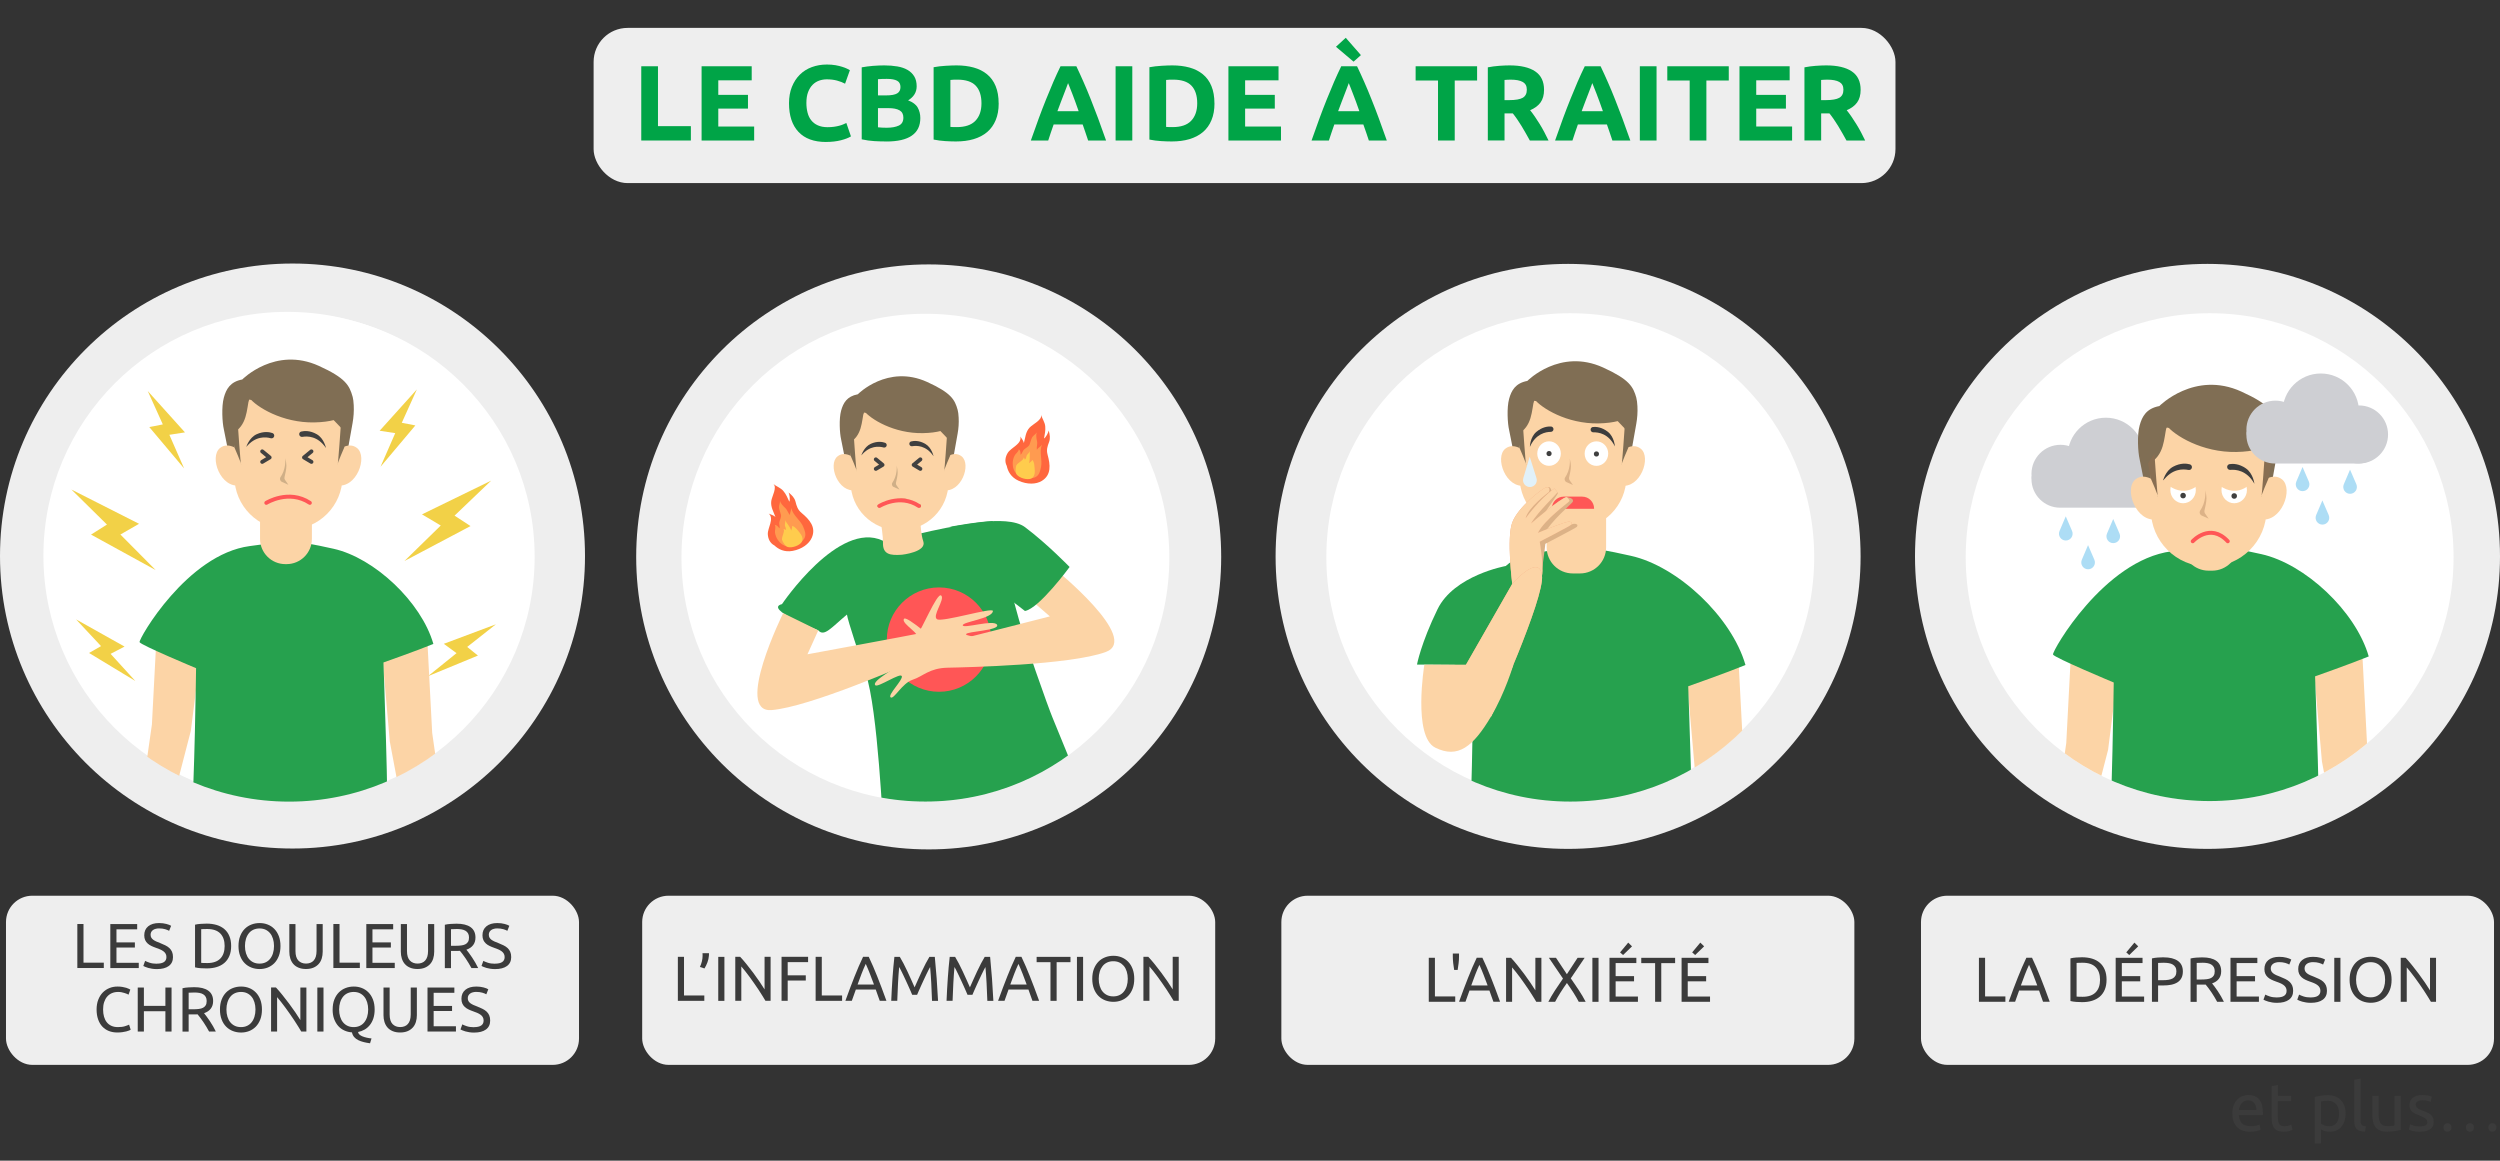
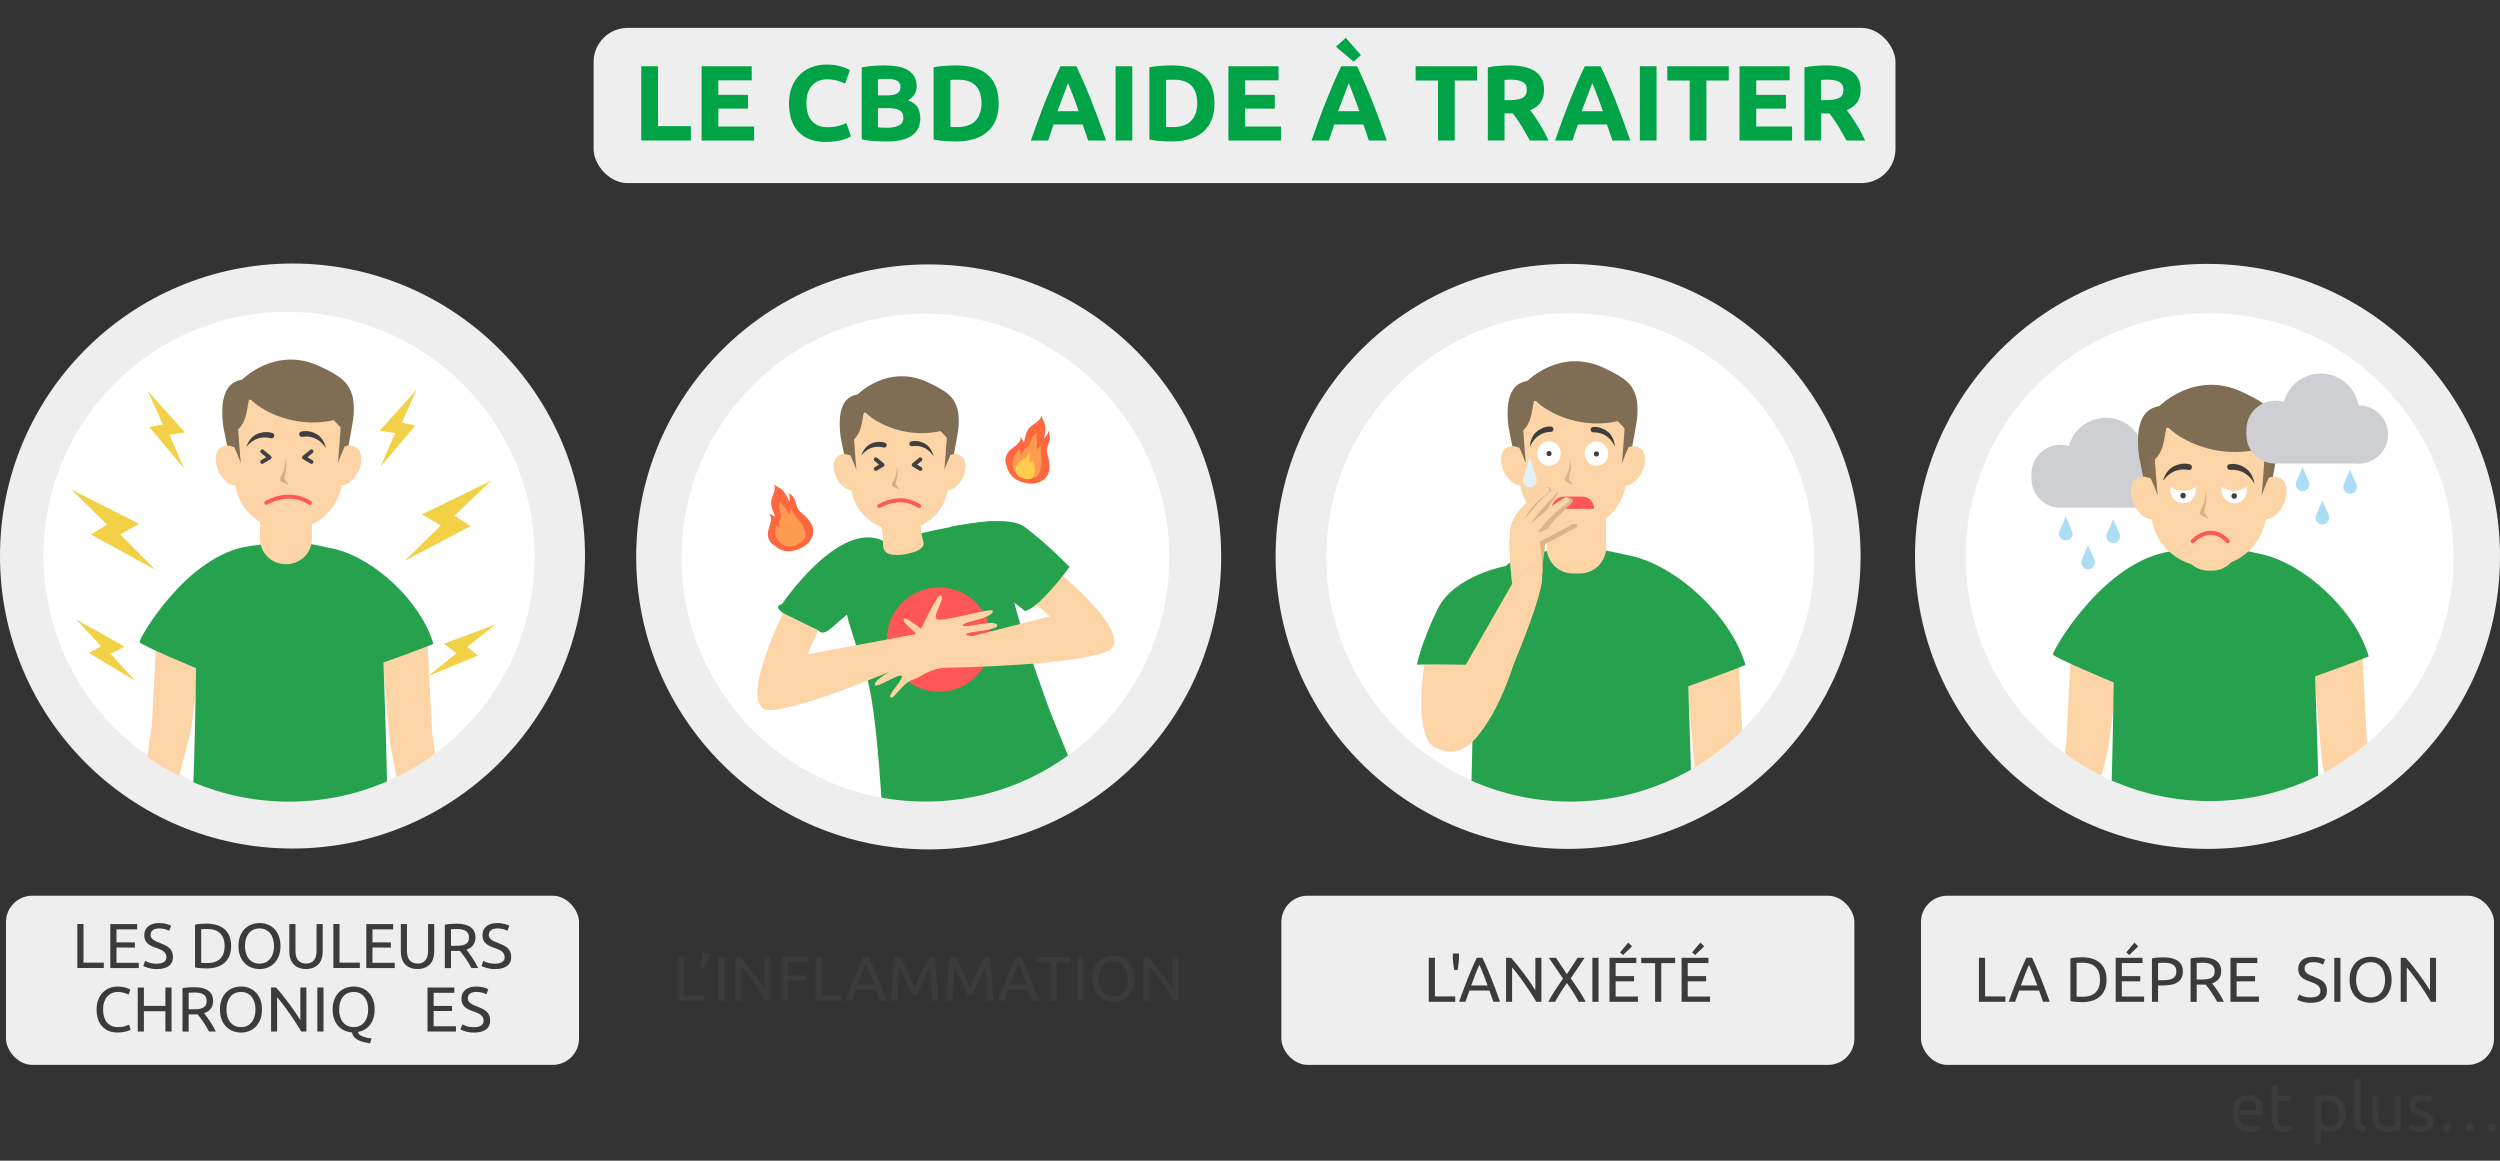
<svg xmlns="http://www.w3.org/2000/svg" id="_лой_1" data-name="Слой 1" width="630" height="292.49" viewBox="0 0 630 292.49">
  <rect x="0" y="0" width="630" height="292.49" fill="#333333" stroke="none" />
  <defs>
    <style>
      .cls-1 {
        clip-path: url(#clippath-3);
      }

      .cls-2 {
        fill: #fff;
      }

      .cls-3 {
        fill: #3d3d3d;
      }

      .cls-4 {
        fill: #adddf5;
      }

      .cls-5 {
        fill: #3f3f3f;
      }

      .cls-6 {
        clip-path: url(#clippath-2);
      }

      .cls-7 {
        fill: #886e52;
      }

      .cls-8 {
        fill: #806e54;
      }

      .cls-9 {
        clip-path: url(#clippath-4);
      }

      .cls-10 {
        fill: #ff5656;
      }

      .cls-11 {
        fill: #dcb287;
      }

      .cls-12 {
        fill: #26a14e;
      }

      .cls-13 {
        fill: #00a447;
      }

      .cls-14 {
        stroke: #c06534;
      }

      .cls-14, .cls-15, .cls-16 {
        stroke-linecap: round;
        stroke-linejoin: round;
      }

      .cls-14, .cls-15, .cls-16, .cls-17 {
        fill: none;
      }

      .cls-15 {
        stroke: #414141;
      }

      .cls-16 {
        stroke: #ff5656;
      }

      .cls-18 {
        fill: #cfaf87;
      }

      .cls-19 {
        fill: #fcd4a6;
      }

      .cls-20 {
        fill: #f3aa81;
      }

      .cls-21 {
        clip-path: url(#clippath);
      }

      .cls-22 {
        fill: #3b3b3b;
      }

      .cls-23 {
        fill: #f0d2a6;
      }

      .cls-24 {
        fill: #f2d147;
      }

      .cls-25 {
        fill: #ff673e;
      }

      .cls-26 {
        fill: #ffcc4d;
      }

      .cls-27 {
        fill: #ff9b50;
      }

      .cls-28 {
        fill: #cecfd3;
      }

      .cls-29 {
        fill: #e1f1f9;
      }

      .cls-30 {
        fill: #eee;
      }

      .cls-31 {
        clip-path: url(#clippath-1);
      }

      .cls-32 {
        fill: #fcd5a7;
      }
    </style>
    <clipPath id="clippath">
      <path class="cls-17" d="M30.29,185.78s15.64,6.35,41.09,6.39c28.26,.04,47.05-7.19,47.05-7.19l12.44-126.98L19.24,75.57l11.06,110.21h0Z" />
    </clipPath>
    <clipPath id="clippath-1">
      <circle class="cls-17" cx="72.86" cy="139.86" r="62.15" />
    </clipPath>
    <clipPath id="clippath-2">
      <circle class="cls-17" cx="233.2" cy="140.54" r="61.46" />
    </clipPath>
    <clipPath id="clippath-3">
      <circle class="cls-17" cx="395.71" cy="140.54" r="61.46" />
    </clipPath>
    <clipPath id="clippath-4">
      <circle class="cls-17" cx="556.83" cy="140.41" r="61.46" />
    </clipPath>
  </defs>
  <rect class="cls-30" x="1.51" y="225.72" width="144.4" height="42.63" rx="6.63" ry="6.63" />
-   <rect class="cls-30" x="161.83" y="225.72" width="144.4" height="42.63" rx="6.63" ry="6.63" />
  <rect class="cls-30" x="322.9" y="225.72" width="144.4" height="42.63" rx="6.63" ry="6.63" />
  <rect class="cls-30" x="484.09" y="225.72" width="144.4" height="42.63" rx="6.63" ry="6.63" />
  <rect class="cls-30" x="149.59" y="7.03" width="328.07" height="39.11" rx="8.57" ry="8.57" />
  <circle class="cls-30" cx="395.16" cy="140.21" r="73.71" />
  <circle class="cls-2" cx="395.71" cy="140.4" r="61.47" />
  <circle class="cls-30" cx="234.03" cy="140.34" r="73.71" />
  <circle class="cls-2" cx="233.2" cy="140.54" r="61.47" />
  <circle class="cls-30" cx="73.71" cy="140.12" r="73.71" />
  <circle class="cls-2" cx="73.26" cy="140.32" r="61.47" />
  <path class="cls-32" d="M64.5,115.17c2.2-1.3,4.91-1.35,7.16-.15,3.66,2.08-7.16,3.27-7.16,3.27v-3.12Z" />
  <path class="cls-32" d="M75.81,115.17c2.2-1.3,4.91-1.35,7.16-.15,3.66,2.08-7.16,3.27-7.16,3.27v-3.12Z" />
  <g class="cls-21">
    <g>
      <polygon class="cls-19" points="43 157.05 41.77 180.71 38.71 202.1 45.48 202.1 50.64 182.16 53.32 161.14 43 157.05" />
      <g>
        <polygon class="cls-19" points="104.46 158.95 105.7 182.61 108.76 204 99.68 204 96.03 184.59 94.15 163.04 104.46 158.95" />
        <path class="cls-12" d="M64.1,140.01c9.32-1.23,9.35-1.55,19.11,.62,9.23,2.05,20,12.08,22.77,21.71-3.69,1.52-11.39,4.23-11.39,4.23,0,0,1.31,35.52,.74,36.25-.78,1.01-32.15,3.06-44.6,.38,.77-8.42,1.11-35.33,1.11-35.33,0,0-12.68-5.3-12.89-5.94-.23-.72,10.84-20.02,25.14-21.91h.01Z" />
        <path class="cls-19" d="M66.44,132.31h11.82v6.05c0,3.19-2.59,5.77-5.77,5.77h-.28c-3.19,0-5.77-2.59-5.77-5.77v-6.05h0Z" />
        <path class="cls-8" d="M87.56,105.95c-.72-2.61-1.64-4.29-7.68-7.04-9.98-4.54-17.49,3.1-17.49,3.1-2.76,.52-3.67,2.21-4.2,4.13-.56,2.05-.36,5.68,0,7.23l2,10.02,1.92-9.36c1.89-6.16,4.76-8.67,4.76-8.67l9.12-.72,9.68,17.85,1.88-10.56c.24-1.34,.34-2.71,.26-4.06-.04-.79-.12-1.47-.25-1.92Z" />
        <path class="cls-23" d="M62.11,118.56s-2.68-2.62-4.82-.91c-2.53,2.02,.12,9.29,4.6,8.52l.22-7.61Z" />
        <path class="cls-23" d="M83.74,118.56s2.68-2.62,4.82-.91c2.53,2.02-.12,9.29-4.6,8.52l-.22-7.61Z" />
        <path class="cls-23" d="M73.16,136.24h-.49c-6.67,0-12.08-5.41-12.08-12.08v-10.77l3.33-6.78,16.18,1.41,5.15,5.37v10.77c0,6.67-5.41,12.08-12.08,12.08h-.01Z" />
        <path class="cls-18" d="M72.2,120.39v.13c.02,.37-.06,1.48-.43,2.47-.19,.52-.42,.93-.65,1.26-.27,.38-.13,.91,.29,1.11l1.49,.67-.78-1.12c-.12-.17-.16-.38-.12-.59,.15-.66,.45-1.88,.43-2.66-.03-1.02-.29-1.71-.29-1.71" />
        <path class="cls-5" d="M63.29,117.39s.64-2.12,2.4-2.91c1.63-.73,2.92-.48,3.58-.25,.29,.1,.46,.4,.4,.71h0c-.07,.36-.43,.57-.78,.48-1.11-.31-3.47-.57-5.6,1.98h0Z" />
        <path class="cls-5" d="M81.47,117.62s-.43-2.17-2.1-3.13c-1.55-.89-2.85-.77-3.54-.6-.3,.07-.49,.36-.46,.66h0c.04,.36,.37,.61,.73,.55,1.13-.2,3.51-.22,5.37,2.52Z" />
        <path class="cls-8" d="M85.96,103.94c-.34,.11-11.41-2.95-11.41-2.95l-9.71,2.95h0c-8.54,2.32-4.78,10.41-4.78,10.41,3.51-1.8,3.25-5.5,3.92-8.17,1.55,2.04,7.51,5.76,14.83,5.62,7.5-.14,8.35-3.07,8.35-3.07,0,0-.86-4.92-1.2-4.8h0Z" />
        <path class="cls-8" d="M60.58,117.5s1.65,3.75,1.53,3.93-.76-9.26-.76-9.26l-1.37,2.06,.6,3.27Z" />
        <path class="cls-8" d="M85.65,117.5s-1.65,3.75-1.53,3.93,.76-9.26,.76-9.26l1.37,2.06-.6,3.27Z" />
        <polyline class="cls-15" points="78.16 118.41 76.48 119.79 78.16 120.79" />
        <polyline class="cls-15" points="66.93 118.41 68.62 119.79 66.93 120.79" />
        <path class="cls-14" d="M67.86,130.15s5.1-3.19,9.93,0" />
      </g>
    </g>
  </g>
  <circle class="cls-2" cx="72.4" cy="140.05" r="61.46" />
  <polygon class="cls-24" points="37.62 107.62 46.4 118.05 42.68 109.57 46.61 108.96 37.23 98.54 41.03 106.95 37.62 107.62" />
  <polygon class="cls-24" points="104.67 107.21 95.89 117.63 99.6 109.15 95.67 108.55 105.05 98.13 101.25 106.54 104.67 107.21" />
  <polygon class="cls-24" points="22.44 164.55 34.1 171.61 27.87 164.77 31.39 162.94 19.16 156.08 25.46 162.82 22.44 164.55" />
  <polygon class="cls-24" points="120.44 165.2 107.85 170.4 115.05 164.59 111.84 162.24 124.97 157.32 117.73 163.03 120.44 165.2" />
  <polygon class="cls-24" points="22.94 134.72 39.23 143.66 30.34 134.7 35.04 132 17.99 123.36 26.95 132.19 22.94 134.72" />
  <polygon class="cls-24" points="118.57 132.57 101.91 141.38 111.07 132.43 106.34 129.62 123.77 121.12 114.55 129.94 118.57 132.57" />
  <path class="cls-17" d="M25.61,190.9s17.28,7.02,45.39,7.06c31.22,.04,51.98-7.94,51.98-7.94l13.75-140.27L13.4,69.16l12.21,121.74Z" />
  <g class="cls-31">
    <g>
      <polygon class="cls-19" points="39.65 156.44 38.28 182.58 34.91 206.2 42.38 206.2 48.09 184.17 51.04 160.96 39.65 156.44" />
      <g>
        <polygon class="cls-19" points="107.54 158.53 108.91 184.68 112.29 208.3 102.26 208.3 98.23 186.86 96.15 163.06 107.54 158.53" />
        <path class="cls-12" d="M62.95,137.61c10.3-1.36,10.33-1.71,21.11,.68,10.2,2.27,22.09,13.34,25.15,23.98-4.07,1.68-12.58,4.67-12.58,4.67,0,0,1.44,39.24,.82,40.05-.86,1.12-35.51,3.38-49.27,.41,.85-9.31,1.23-39.02,1.23-39.02,0,0-14.01-5.85-14.24-6.56-.25-.8,11.97-22.12,27.77-24.21h.01Z" />
        <path class="cls-19" d="M65.54,129.1h13.06v6.68c0,3.52-2.86,6.38-6.38,6.38h-.31c-3.52,0-6.38-2.86-6.38-6.38v-6.68h0Z" />
        <path class="cls-8" d="M88.86,99.98c-.8-2.88-1.81-4.74-8.49-7.77-11.03-5.02-19.32,3.42-19.32,3.42-3.05,.57-4.06,2.44-4.64,4.57-.62,2.27-.4,6.27,0,7.99l2.21,11.07,2.12-10.34c2.09-6.8,5.26-9.57,5.26-9.57l10.08-.8,10.69,19.72,2.08-11.67c.26-1.48,.37-2.99,.29-4.49-.05-.87-.13-1.62-.27-2.12h-.01Z" />
        <path class="cls-19" d="M60.76,113.91s-2.96-2.89-5.32-1.01c-2.79,2.23,.13,10.26,5.08,9.41l.24-8.41h0Z" />
        <path class="cls-19" d="M84.65,113.91s2.96-2.89,5.32-1.01c2.79,2.23-.13,10.26-5.08,9.41l-.24-8.41h0Z" />
        <path class="cls-19" d="M72.96,133.45h-.54c-7.37,0-13.35-5.98-13.35-13.35v-11.9l3.68-7.49,17.87,1.55,5.69,5.93v11.9c0,7.37-5.98,13.35-13.35,13.35h0Z" />
        <path class="cls-18" d="M71.9,115.94v.14c.02,.41-.06,1.64-.47,2.73-.22,.57-.46,1.02-.72,1.39-.3,.42-.14,1,.32,1.23l1.65,.74-.86-1.24c-.13-.19-.18-.42-.13-.65,.16-.72,.5-2.08,.48-2.94-.03-1.13-.32-1.88-.32-1.88" />
        <path class="cls-5" d="M62.06,112.62s.71-2.34,2.65-3.21c1.8-.8,3.22-.53,3.95-.28,.32,.11,.5,.45,.44,.78h0c-.08,.39-.47,.64-.86,.53-1.22-.35-3.84-.63-6.18,2.18Z" />
        <path class="cls-5" d="M82.14,112.88s-.47-2.4-2.32-3.46c-1.71-.98-3.15-.85-3.91-.67-.33,.08-.55,.39-.51,.73h0c.04,.4,.41,.68,.8,.61,1.25-.22,3.88-.24,5.93,2.79h.01Z" />
        <path class="cls-8" d="M87.1,97.76c-.38,.13-12.6-3.26-12.6-3.26l-10.73,3.26v.02c-9.43,2.55-5.27,11.48-5.27,11.48,3.88-1.99,3.6-6.08,4.33-9.02,1.72,2.26,8.29,6.37,16.38,6.21,8.28-.16,9.22-3.39,9.22-3.39,0,0-.95-5.43-1.33-5.3h0Z" />
        <path class="cls-8" d="M59.07,112.75s1.82,4.14,1.69,4.34-.84-10.23-.84-10.23l-1.51,2.28,.67,3.61h0Z" />
        <path class="cls-8" d="M86.76,112.75s-1.82,4.14-1.69,4.34,.84-10.23,.84-10.23l1.51,2.28-.67,3.61h.01Z" />
        <polyline class="cls-15" points="78.48 113.75 76.62 115.28 78.48 116.39" />
        <polyline class="cls-15" points="66.08 113.75 67.94 115.28 66.08 116.39" />
        <path class="cls-16" d="M67.11,126.72s5.64-3.52,10.97,0" />
      </g>
    </g>
  </g>
  <g class="cls-6">
    <g>
      <path class="cls-8" d="M241.33,103.3c-.72-2.61-1.64-4.29-7.68-7.04-9.98-4.54-17.49,3.1-17.49,3.1-2.76,.52-3.67,2.21-4.2,4.13-.56,2.05-.36,5.68,0,7.23l2,10.02,1.92-9.36c1.89-6.16,4.76-8.67,4.76-8.67l9.12-.72,9.68,17.85,1.88-10.56c.24-1.34,.34-2.71,.26-4.06-.04-.79-.12-1.47-.25-1.92Z" />
      <path class="cls-19" d="M215.88,115.91s-2.68-2.62-4.82-.91c-2.53,2.02,.12,9.29,4.6,8.52l.22-7.61Z" />
      <path class="cls-19" d="M237.51,115.91s2.68-2.62,4.82-.91c2.53,2.02-.12,9.29-4.6,8.52l-.22-7.61Z" />
      <path class="cls-19" d="M226.93,133.6h-.49c-6.67,0-12.08-5.41-12.08-12.08v-10.77l3.33-6.78,16.18,1.41,5.15,5.37v10.77c0,6.67-5.41,12.08-12.08,12.08h0Z" />
      <path class="cls-18" d="M225.98,117.74v.13c.02,.37-.06,1.48-.43,2.47-.19,.52-.42,.93-.65,1.26-.27,.38-.13,.91,.29,1.11l1.49,.67-.78-1.12c-.12-.17-.16-.38-.12-.59,.15-.66,.45-1.88,.43-2.66-.03-1.02-.29-1.71-.29-1.71" />
      <path class="cls-5" d="M217.06,114.74s.64-2.12,2.4-2.91c1.63-.73,2.92-.48,3.58-.25,.29,.1,.46,.4,.4,.71h0c-.07,.36-.43,.57-.78,.48-1.11-.31-3.47-.57-5.6,1.98h0Z" />
      <path class="cls-5" d="M235.25,114.97s-.43-2.17-2.1-3.13c-1.55-.89-2.85-.77-3.54-.6-.3,.07-.49,.36-.46,.66h0c.04,.36,.37,.61,.73,.55,1.13-.2,3.51-.22,5.37,2.52h0Z" />
      <path class="cls-8" d="M239.73,101.29c-.34,.11-11.41-2.95-11.41-2.95l-9.71,2.95h0c-8.54,2.32-4.78,10.41-4.78,10.41,3.51-1.8,3.25-5.5,3.92-8.17,1.55,2.04,7.51,5.76,14.83,5.62,7.5-.14,8.35-3.07,8.35-3.07,0,0-.86-4.92-1.2-4.8h0Z" />
      <path class="cls-8" d="M214.36,114.85s1.65,3.75,1.53,3.93-.76-9.26-.76-9.26l-1.37,2.06,.6,3.27h0Z" />
      <path class="cls-8" d="M239.43,114.85s-1.65,3.75-1.53,3.93,.76-9.26,.76-9.26l1.37,2.06-.6,3.27h0Z" />
      <polyline class="cls-15" points="231.93 115.76 230.25 117.15 231.93 118.15" />
      <polyline class="cls-15" points="220.71 115.76 222.39 117.15 220.71 118.15" />
      <path class="cls-14" d="M221.63,127.5s5.1-3.19,9.93,0" />
      <path class="cls-12" d="M218.17,169.81c-1.53-4.39-4.54-13.41-4.74-14.94-4.01,3.35-5.73,5.67-7.23,3.98,0,0-13.92-5.42-9.14-6.61,0,0,14.29-21.2,25.38-16,.05-.03,1.48,.25,2.04,.09,3.62-.98,15.15-4.11,25.65-5.01l5.74,21.55c2.01,8,8.41,25.7,9.37,27.98,1.2,2.83,6.44,15.82,6.44,15.82,0,0-45.79,13.54-49.02,12.41-.16-.06-1.41-30.41-4.49-39.28h0Z" />
      <path class="cls-19" d="M231.79,125.95s-.12,7.69,.87,10.43c.99,2.73-5.36,3.41-5.36,3.41-2.97,.22-4.87-.05-4.79-3.03,.08-2.98-1.7-11.63-1.7-11.63l10.97,.83h0Z" />
      <circle class="cls-10" cx="236.63" cy="161.18" r="13.15" />
      <path class="cls-19" d="M259.57,151l5,4.33s-26.49,6.77-27.32,6.92c-.82,.15-8.93-7.51-9.49-6.24-.56,1.26,4.34,3.7,3.45,4.99-.88,1.3-14.11,3.09-13.64,4.01,.87,1.72,8.14-.78,8.41,.1,.26,.88-7.83,1.88-7.9,3.5-.07,1.62,7.57-1.69,8.08-1.13,.52,.55-6.76,4.11-5.56,5.22,.65,.6,6.39-3.32,6.67-2.31,.28,1.01-3.65,4.73-2.83,5.35,.81,.62,2.88-3.58,5.55-4.45,2.68-.87,4.15-2.93,8.82-3.03,4.67-.1,30.82-.66,39.83-3.95,9.01-3.28-12.87-20.97-12.87-20.97l-6.21,7.64v.02Z" />
      <path class="cls-12" d="M244.89,136c2.21-2.33-5.68-3.33-5.65-3.31,.63,.25,14.4-3.35,19.06,.15,5.55,4.17,11.24,10.04,11.24,10.04,0,0-7.66,10.46-11.25,11.09,0,0-12.43-9.81-13.11-8.57l-.28-9.4h-.01Z" />
      <path class="cls-16" d="M221.63,127.5s5.1-3.19,9.93,0" />
      <g>
        <path class="cls-25" d="M264,114.6c-.35-1.26-.05-2.12,.37-3.22,.36-.96,.18-1.87-.1-2.9-.09,.56-.66,1.71-1.18,2.02,.19-1.03,.42-2.02,.31-3.1-.1-1-.76-1.89-1.06-2.89,.4,1.28-2.05,2.36-2.87,3.23-1.04,1.11-1.08,2.57-1.45,3.91-.06-.52-.63-1.21-.9-1.66,.48,1.87-2.35,2.79-3.17,4.14-.6,.98-.83,2.14-.25,3.27,.28,1.35,1.05,2.87,2.99,3.75,2.18,.98,4.4,.92,5.84,.04,2.46-1.5,2.15-4.1,1.47-6.57v-.02Z" />
        <g>
          <path class="cls-27" d="M262.33,117.73c.4-1.82-.51-3.9,.25-5.66-.26,.41-1.04,.82-1.29,1.27-.13-.72,.21-1.42,.03-2.2-.15-.7-.28-1.51-.07-2.16-.24,.46-.95,.8-1.18,1.28-.27,.54-.37,1.16-.6,1.73-.24,.58-.89,.83-1.4,1.29-.41,.37-.44,.97-.87,1.33-.1-.49,.09-.89-.46-1.39-.06,.67-.79,1.05-1.08,1.62-.28,.55-.46,1.28-.46,1.89,0,.86,.13,2.38,1.83,3.32,1.19,.66,3.21,.58,3.95,.17,.95-.52,1.15-1.59,1.35-2.49Z" />
          <path class="cls-27" d="M261.33,108.82c-.02,.05-.04,.11-.06,.17,.03-.05,.05-.11,.06-.17Z" />
          <path class="cls-27" d="M262.59,112.07c.03-.05,.06-.1,.07-.15-.03,.05-.05,.1-.07,.15Z" />
        </g>
        <path class="cls-26" d="M260.75,118.42c-.07-.65-.02-1.9-.59-2.52-.16,.32-.52,.58-.86,.82,.33-1.01,.11-2.01,.24-3.03-.11,.41-.57,.67-.78,1.04-.19,.33-.11,.89-.52,1.07-.02-.2-.14-.33-.25-.54-.05,.8-1.53,1.3-1.89,2.05-.14,.28-.32,1.79,.16,2.34,.72,.83,2.56,1.35,3.56,.96,.85-.33,1.01-1.47,.94-2.19h-.01Z" />
      </g>
      <g>
        <path class="cls-25" d="M202.01,129.27c-1.01-.84-1.25-1.71-1.54-2.85-.25-.99-.92-1.64-1.75-2.32,.25,.51,.43,1.78,.19,2.33-.44-.95-.81-1.9-1.52-2.72-.65-.76-1.7-1.12-2.53-1.76,1.06,.82-.33,3.11-.5,4.29-.21,1.5,.58,2.73,1.05,4.04-.35-.39-1.21-.63-1.69-.85,1.47,1.26-.33,3.63-.23,5.21,.07,1.15,.54,2.23,1.67,2.82,1,.95,2.51,1.75,4.6,1.36,2.35-.44,4.13-1.76,4.81-3.32,1.16-2.64-.59-4.59-2.56-6.23h0Z" />
        <g>
          <path class="cls-27" d="M202.44,132.79c-.72-1.72-2.65-2.9-3.03-4.78,.02,.48-.39,1.27-.33,1.78-.52-.51-.64-1.28-1.24-1.82-.53-.49-1.09-1.08-1.29-1.73,.07,.51-.32,1.2-.24,1.73,.09,.6,.36,1.16,.49,1.76,.13,.61-.25,1.19-.41,1.85-.13,.54,.2,1.05,.04,1.59-.36-.35-.43-.78-1.17-.88,.33,.59-.05,1.31,.04,1.95,.09,.61,.35,1.31,.71,1.81,.5,.7,1.47,1.88,3.4,1.67,1.36-.14,2.96-1.36,3.33-2.12,.48-.97,.03-1.96-.32-2.81h.02Z" />
          <path class="cls-27" d="M196.51,126.05c0,.06,.03,.12,.04,.17,0-.06-.02-.12-.04-.17Z" />
          <path class="cls-27" d="M199.4,128c0-.06,0-.12-.03-.17,0,.06,.02,.11,.03,.17Z" />
        </g>
-         <path class="cls-26" d="M201.54,134.26c-.42-.49-1.11-1.55-1.92-1.73,.05,.35-.09,.77-.24,1.17-.31-1.02-1.06-1.71-1.54-2.62,.15,.4-.09,.88-.05,1.3,.03,.38,.42,.79,.18,1.18-.14-.15-.3-.19-.52-.3,.41,.69-.51,1.95-.38,2.77,.05,.3,.76,1.65,1.48,1.83,1.06,.27,2.88-.36,3.47-1.25,.51-.76,0-1.79-.48-2.34h0Z" />
      </g>
      <path class="cls-19" d="M206.21,158.85l-2.73,6.03s26.89-4.96,27.7-5.17c.81-.21,4.96-10.56,6-9.64,1.04,.91-2.39,5.17-1.04,5.98,1.34,.81,14.11-3.11,14.07-2.08-.07,1.93-7.72,2.71-7.59,3.62,.13,.91,7.9-1.58,8.64-.14,.74,1.44-7.58,1.64-7.81,2.36-.24,.72,7.86,.89,7.24,2.41-.34,.82-7.2-.34-7.03,.7,.17,1.04,5.29,2.76,4.81,3.67s-4.11-2.04-6.91-1.71c-2.79,.33-4.99-.92-9.27,.95-4.28,1.87-28.26,12.32-37.82,13.11-9.56,.8,2.89-24.43,2.89-24.43l8.85,4.34h0Z" />
    </g>
  </g>
  <g class="cls-1">
    <g>
      <path class="cls-12" d="M379.47,142.63s-13.05,2.33-17.22,10.91c-4.18,8.58-5.17,13.93-5.17,13.93l9.35,.08,13.78,1.02" />
      <polygon class="cls-19" points="437.94 163.29 439.51 193.28 443.38 220.38 431.88 220.38 427.26 195.78 424.87 168.48 437.94 163.29" />
      <path class="cls-12" d="M386.79,139.29c11.81-1.56,11.85-1.97,24.21,.78,11.7,2.6,25.34,15.3,28.86,27.51-4.67,1.93-14.43,5.36-14.43,5.36,0,0,1.65,45.02,.94,45.94-.98,1.28-40.73,3.88-56.52,.48,.97-10.68,1.41-44.77,1.41-44.77,0,0-2.6-32.9,15.53-35.3h0Z" />
      <path class="cls-19" d="M389.76,129.53h14.98v8.4c0,3.63-2.95,6.58-6.58,6.58h-1.82c-3.63,0-6.58-2.95-6.58-6.58v-8.4h0Z" />
      <g>
        <path class="cls-8" d="M412.37,100.29c-.79-2.85-1.79-4.68-8.39-7.68-10.9-4.96-19.09,3.38-19.09,3.38-3.01,.57-4.01,2.41-4.59,4.51-.62,2.24-.4,6.2,0,7.89l2.18,10.94,2.1-10.22c2.06-6.72,5.19-9.46,5.19-9.46l9.96-.79,10.56,19.49,2.05-11.53c.26-1.46,.37-2.95,.29-4.44-.05-.86-.13-1.6-.27-2.09h.01Z" />
        <path class="cls-19" d="M384.6,114.06s-2.92-2.86-5.26-.99c-2.76,2.21,.13,10.14,5.02,9.3l.24-8.31h0Z" />
        <path class="cls-19" d="M408.21,114.06s2.92-2.86,5.26-.99c2.76,2.21-.13,10.14-5.02,9.3l-.24-8.31h0Z" />
        <path class="cls-19" d="M396.66,133.36h-.54c-7.28,0-13.19-5.91-13.19-13.19v-11.76l3.64-7.4,17.66,1.54,5.62,5.86v11.76c0,7.28-5.91,13.19-13.19,13.19Z" />
        <path class="cls-11" d="M395.61,116.06v.14c.02,.4-.06,1.62-.47,2.7-.21,.57-.46,1.01-.71,1.38-.29,.42-.14,.99,.32,1.21l1.63,.73-.85-1.22c-.13-.19-.18-.42-.13-.64,.16-.72,.49-2.05,.47-2.91-.03-1.11-.32-1.86-.32-1.86" />
        <path class="cls-3" d="M385.53,112.61s.03-2.42,1.64-3.78c1.49-1.26,2.91-1.39,3.68-1.35,.33,.02,.6,.29,.63,.62h0c.03,.39-.28,.73-.67,.73-1.26,0-3.81,.46-5.27,3.77h-.01Z" />
        <path class="cls-3" d="M406.95,112.51s-.13-2.42-1.79-3.71c-1.54-1.2-2.96-1.27-3.73-1.2-.33,.03-.59,.31-.6,.64h0c-.02,.4,.31,.72,.7,.71,1.26-.04,3.83,.3,5.42,3.55h0Z" />
        <path class="cls-8" d="M410.63,98.1c-.37,.12-12.45-3.22-12.45-3.22l-10.6,3.22v.02c-9.31,2.52-5.21,11.35-5.21,11.35,3.84-1.97,3.55-6.01,4.28-8.91,1.7,2.23,8.19,6.29,16.18,6.14,8.18-.16,9.11-3.35,9.11-3.35,0,0-.94-5.37-1.31-5.24h0Z" />
        <path class="cls-8" d="M382.93,112.9s1.8,4.09,1.67,4.29-.83-10.1-.83-10.1l-1.5,2.25,.66,3.57h0Z" />
        <path class="cls-8" d="M410.3,112.9s-1.8,4.09-1.67,4.29,.83-10.1,.83-10.1l1.5,2.25-.66,3.57h0Z" />
        <path class="cls-2" d="M387.39,114.3c0,1.71,1.33,3.09,2.97,3.09s2.97-1.38,2.97-3.09-1.33-3.09-2.97-3.09-2.97,1.38-2.97,3.09Z" />
        <circle class="cls-5" cx="390.36" cy="114.3" r=".65" />
        <path class="cls-2" d="M402.3,111.22c-1.64,0-2.97,1.38-2.97,3.09s1.33,3.09,2.97,3.09,2.97-1.38,2.97-3.09-1.33-3.09-2.97-3.09Z" />
        <circle class="cls-5" cx="402.3" cy="114.4" r=".65" />
        <path class="cls-29" d="M385.48,115.07l1.71,5.4c.35,1.09-.44,2.21-1.58,2.26h0c-1.19,.05-2.08-1.09-1.74-2.23l1.62-5.42h-.01Z" />
        <path class="cls-10" d="M394.06,125.15h4.66c1.65,0,2.99,1.34,2.99,2.99v.07h-10.64v-.07c0-1.65,1.34-2.99,2.99-2.99h0Z" />
      </g>
      <path class="cls-11" d="M382.51,147.66s-1.45-11.51,0-15.45c1.45-3.93,6.45-9.15,7.47-9.44,1.02-.29,1.09,1.43,.92,1.61s-4.42,4.04-5.01,6.77c0,0,1.9-5.18,5.67-7.86,0,0,.96,.73,1.02,.99,.06,.26-3.62,5.17-5.34,8.17,0,0,6.09-7.02,7.56-7.16,0,0,2,.17,1.52,1.19-.18,.39-5.59,4.89-7.35,8.34,0,0,7.1-3.01,7.95-2.83s.59,.53,.45,.77-7.94,4.28-7.94,4.28c0,0-.99,9.66-2.11,11.23-1.11,1.57-2.51,1.06-2.51,1.06,0,0-2.04,.96-2.31-1.65v-.02Z" />
      <g>
        <path class="cls-20" d="M381.08,147.14s-1.45-11.51,0-15.45c1.45-3.93,7.57-8.6,8.59-8.89s.82,1.01,.64,1.19-5.27,3.91-5.86,6.63c0,0,3.46-4.84,7.23-7.52,0,0,.7,.7,.77,.96,.06,.26-4.92,4.86-6.64,7.86,0,0,7.52-6.5,8.99-6.65,0,0,.88,.66,.66,1.03-.22,.37-6.15,4.54-7.91,7.99,0,0,7.1-3.01,7.95-2.83,.85,.18,.59,.53,.45,.77s-7.94,4.28-7.94,4.28c0,0,1.37,7.9,.26,9.47s-4.87,2.82-4.87,2.82c0,0-2.04,.96-2.31-1.65h-.01Z" />
        <path class="cls-19" d="M381.08,147.14s-1.45-11.51,0-15.45c1.45-3.93,7.57-8.6,8.59-8.89s.82,1.01,.64,1.19-5.27,3.91-5.86,6.63c0,0,3.46-4.84,7.23-7.52,0,0,.7,.7,.77,.96,.06,.26-4.92,4.86-6.64,7.86,0,0,7.52-6.5,8.99-6.65,0,0,.88,.66,.66,1.03-.22,.37-6.15,4.54-7.91,7.99,0,0,7.1-3.01,7.95-2.83,.85,.18,.59,.53,.45,.77s-7.94,4.28-7.94,4.28c0,0,1.37,7.9,.26,9.47s-4.87,2.82-4.87,2.82c0,0-2.04,.96-2.31-1.65h-.01Z" />
        <path class="cls-20" d="M381.08,147.14l-15.73,27.5,10.39,5.93s13.55-29.84,12.84-35.56c-.71-5.72-7.51,2.14-7.51,2.14h.01Z" />
        <path class="cls-19" d="M381.08,147.14l-15.73,27.5,10.39,5.93s13.55-29.84,12.84-35.56c-.71-5.72-7.51,2.14-7.51,2.14h.01Z" />
      </g>
      <path class="cls-17" d="M356.35,167.97s-.49,22.14,8.31,23.87c8.8,1.73,16.77-27.3,16.77-27.3l-11.56-1.5-5.04,8.82-1.28,2.24-7.2-6.13h0Z" />
      <path class="cls-19" d="M358.94,167.48s-2.97,18.09,2.75,20.93c5.72,2.83,9.53-.24,14.05-7.84,3.59-6.05,5.64-13.08,5.64-13.08h-22.44Z" />
    </g>
  </g>
  <circle class="cls-30" cx="556.29" cy="140.21" r="73.71" />
  <circle class="cls-2" cx="556.83" cy="140.4" r="61.47" />
  <g class="cls-9">
    <g>
      <g>
        <circle class="cls-28" cx="530.68" cy="114.89" r="9.63" />
        <circle class="cls-28" cx="540.31" cy="120.63" r="7.32" />
        <circle class="cls-28" cx="519.25" cy="119.41" r="7.32" />
        <path class="cls-28" d="M513.58,118.85h32.03c.91,0,1.65,.74,1.65,1.65v.21c0,3.99-3.24,7.23-7.23,7.23h-20.87c-3.99,0-7.23-3.24-7.23-7.23v-.21c0-.91,.74-1.65,1.65-1.65Z" />
      </g>
      <polygon class="cls-19" points="522.17 159.15 520.7 187.24 517.07 212.63 525.11 212.63 531.24 188.95 534.41 164.01 522.17 159.15" />
      <polygon class="cls-19" points="595.13 161.4 596.6 189.49 600.22 214.88 589.45 214.88 585.12 191.84 582.88 166.26 595.13 161.4" />
      <path class="cls-12" d="M547.21,138.92c11.07-1.46,11.1-1.84,22.68,.73,10.96,2.44,23.74,14.34,27.03,25.77-4.38,1.8-13.52,5.02-13.52,5.02,0,0,1.55,42.17,.88,43.04-.92,1.2-38.16,3.63-52.94,.45,.91-10,1.32-41.94,1.32-41.94,0,0-15.06-6.29-15.3-7.05-.27-.86,12.86-23.77,29.85-26.01h0Z" />
      <path class="cls-19" d="M549.99,129.77h14.04v7.46c0,3.63-2.95,6.58-6.58,6.58h-.88c-3.63,0-6.58-2.95-6.58-6.58v-7.46h0Z" />
      <path class="cls-8" d="M573.89,106.98c-.85-3.08-1.94-5.07-9.08-8.31-11.79-5.36-20.66,3.66-20.66,3.66-3.26,.61-4.34,2.61-4.96,4.88-.67,2.43-.43,6.71,0,8.54l2.36,11.84,2.27-11.06c2.23-7.27,5.62-10.24,5.62-10.24l10.78-.85,11.43,21.09,2.22-12.48c.28-1.58,.4-3.2,.31-4.8-.05-.93-.14-1.74-.29-2.27Z" />
      <path class="cls-19" d="M543.83,121.88s-3.16-3.1-5.69-1.08c-2.99,2.39,.14,10.98,5.43,10.07l.26-8.99Z" />
      <path class="cls-19" d="M569.38,121.88s3.16-3.1,5.69-1.08c2.99,2.39-.14,10.98-5.43,10.07l-.26-8.99Z" />
      <path class="cls-19" d="M556.88,142.77h-.58c-7.88,0-14.28-6.39-14.28-14.28v-12.73l3.94-8.01,19.11,1.66,6.09,6.34v12.73c0,7.88-6.39,14.28-14.28,14.28h0Z" />
      <path class="cls-11" d="M555.75,124.05s0,.05,.01,.15c.02,.44-.07,1.75-.51,2.92-.23,.61-.5,1.1-.77,1.49-.32,.45-.15,1.07,.34,1.31l1.76,.79-.92-1.32c-.14-.2-.19-.45-.14-.7,.17-.77,.53-2.22,.51-3.15-.03-1.2-.34-2.02-.34-2.02" />
      <path class="cls-3" d="M545.05,121.22s.58-2.55,2.59-3.62c1.86-.99,3.4-.81,4.2-.59,.35,.1,.57,.44,.52,.8h0c-.05,.43-.46,.71-.88,.62-1.33-.28-4.14-.39-6.43,2.79h0Z" />
      <path class="cls-8" d="M572,104.61c-.41,.14-13.48-3.49-13.48-3.49l-11.47,3.49v.02c-10.08,2.73-5.64,12.28-5.64,12.28,4.15-2.13,3.84-6.5,4.63-9.65,1.84,2.41,8.87,6.81,17.52,6.64,8.86-.17,9.86-3.62,9.86-3.62,0,0-1.01-5.81-1.42-5.67h0Z" />
      <path class="cls-7" d="M542.02,120.63s1.95,4.43,1.8,4.64-.9-10.94-.9-10.94l-1.62,2.44,.71,3.86h.01Z" />
      <path class="cls-7" d="M571.64,120.63s-1.95,4.43-1.8,4.64,.9-10.94,.9-10.94l1.62,2.44-.71,3.86h-.01Z" />
      <path class="cls-16" d="M552.57,136.4s4.36-4.81,8.83,0" />
      <path class="cls-2" d="M546.93,123.49c0,1.84,1.44,3.33,3.21,3.33s3.21-1.49,3.21-3.33-1.44-3.33-3.21-3.33-3.21,1.49-3.21,3.33Z" />
      <circle class="cls-5" cx="550.14" cy="124.89" r=".7" />
      <path class="cls-2" d="M563.02,120.16c-1.77,0-3.21,1.49-3.21,3.33s1.44,3.33,3.21,3.33,3.21-1.49,3.21-3.33-1.44-3.33-3.21-3.33Z" />
      <circle class="cls-5" cx="563.02" cy="124.99" r=".7" />
      <path class="cls-19" d="M568.07,121.02l-5.53-1.62-4.65,1.62s4.84,6,10.18,0h0Z" />
      <path class="cls-19" d="M555.23,121.02l-5.53-1.62-4.65,1.62s4.84,6,10.18,0h0Z" />
      <g>
        <circle class="cls-28" cx="584.84" cy="103.75" r="9.63" />
        <circle class="cls-28" cx="594.47" cy="109.49" r="7.32" />
        <circle class="cls-28" cx="573.41" cy="108.28" r="7.32" />
        <path class="cls-28" d="M567.74,107.72h32.03c.91,0,1.65,.74,1.65,1.65v.21c0,3.99-3.24,7.23-7.23,7.23h-20.87c-3.99,0-7.23-3.24-7.23-7.23v-.21c0-.91,.74-1.65,1.65-1.65h0Z" />
      </g>
      <path class="cls-3" d="M568.11,121.91s-.29-2.6-2.16-3.89c-1.74-1.2-3.28-1.19-4.1-1.06-.36,.06-.62,.37-.61,.73h0c0,.43,.37,.76,.8,.72,1.35-.13,4.16,.09,6.07,3.5h0Z" />
      <path class="cls-4" d="M580.24,117.68l-1.57,3.69c-.48,1.14,.35,2.4,1.58,2.4h0c1.24,0,2.07-1.27,1.58-2.41l-1.59-3.68Z" />
      <path class="cls-4" d="M585.24,126.11l-1.57,3.69c-.48,1.14,.35,2.4,1.58,2.4h0c1.24,0,2.07-1.27,1.58-2.41l-1.59-3.68Z" />
      <path class="cls-4" d="M592.21,118.35l-1.57,3.69c-.48,1.14,.35,2.4,1.58,2.4h0c1.24,0,2.07-1.27,1.58-2.41l-1.59-3.68Z" />
      <path class="cls-4" d="M520.57,130.12l-1.57,3.69c-.48,1.14,.35,2.4,1.58,2.4h0c1.24,0,2.07-1.27,1.58-2.41l-1.59-3.68Z" />
      <path class="cls-4" d="M526.19,137.37l-1.57,3.69c-.48,1.14,.35,2.4,1.58,2.4h0c1.24,0,2.07-1.27,1.58-2.41l-1.59-3.68Z" />
      <path class="cls-4" d="M532.53,130.78l-1.57,3.69c-.48,1.14,.35,2.4,1.58,2.4h0c1.24,0,2.07-1.27,1.58-2.41l-1.59-3.68Z" />
    </g>
  </g>
  <g>
    <path class="cls-13" d="M174.1,31.79v3.62h-12.5V16.7h4.21v15.09h8.29Z" />
    <path class="cls-13" d="M176.8,35.41V16.7h12.63v3.54h-8.42v3.67h7.48v3.46h-7.48v4.51h9.04v3.54h-13.26Z" />
    <path class="cls-13" d="M208.17,35.78c-3.04,0-5.36-.85-6.95-2.54-1.59-1.69-2.39-4.1-2.39-7.21,0-1.55,.24-2.93,.73-4.14s1.15-2.24,2-3.08c.85-.84,1.85-1.47,3.02-1.9s2.44-.65,3.81-.65c.79,0,1.51,.06,2.16,.17,.65,.12,1.21,.25,1.7,.41,.49,.15,.89,.31,1.22,.47,.32,.16,.56,.29,.7,.38l-1.21,3.4c-.58-.31-1.25-.57-2.01-.78-.77-.21-1.63-.32-2.61-.32-.65,0-1.28,.11-1.9,.32-.62,.22-1.17,.56-1.65,1.04-.48,.48-.86,1.09-1.15,1.85-.29,.76-.43,1.67-.43,2.75,0,.87,.1,1.67,.29,2.42,.19,.75,.49,1.39,.92,1.93,.42,.54,.97,.97,1.66,1.28,.68,.31,1.51,.47,2.48,.47,.61,0,1.16-.04,1.65-.11,.49-.07,.92-.16,1.29-.26,.38-.1,.71-.21,1-.34,.29-.12,.55-.24,.78-.35l1.16,3.38c-.59,.36-1.43,.69-2.51,.97s-2.33,.43-3.75,.43Z" />
    <path class="cls-13" d="M223.38,35.65c-1.03,0-2.05-.03-3.06-.09-1.02-.06-2.07-.21-3.17-.45V16.97c.86-.16,1.81-.28,2.83-.37,1.03-.08,1.98-.12,2.86-.12,1.19,0,2.28,.09,3.28,.26,1,.17,1.86,.46,2.58,.88,.72,.41,1.28,.96,1.69,1.63,.41,.68,.61,1.51,.61,2.5,0,1.49-.72,2.67-2.16,3.54,1.19,.45,2,1.06,2.43,1.84,.43,.77,.65,1.65,.65,2.62,0,1.96-.71,3.44-2.15,4.43-1.43,.99-3.56,1.48-6.38,1.48Zm-2.13-11.61h2.05c1.29,0,2.22-.17,2.78-.5,.56-.33,.84-.87,.84-1.61s-.29-1.29-.86-1.59c-.58-.31-1.42-.46-2.54-.46-.36,0-.75,0-1.16,.01s-.78,.03-1.11,.07v4.08Zm0,3.21v4.83c.31,.04,.64,.06,1,.08,.36,.02,.76,.03,1.19,.03,1.26,0,2.28-.18,3.05-.54,.77-.36,1.16-1.03,1.16-2,0-.86-.32-1.48-.97-1.85-.65-.37-1.58-.55-2.78-.55h-2.65Z" />
    <path class="cls-13" d="M251.67,26.04c0,1.62-.25,3.03-.76,4.24-.5,1.21-1.22,2.21-2.15,3-.93,.79-2.06,1.38-3.39,1.78s-2.83,.59-4.48,.59c-.76,0-1.64-.03-2.65-.09-1.01-.06-2-.19-2.97-.39V16.94c.97-.18,1.98-.3,3.04-.36,1.05-.06,1.96-.1,2.71-.1,1.6,0,3.05,.18,4.36,.54,1.3,.36,2.43,.93,3.36,1.7,.94,.77,1.66,1.76,2.16,2.97,.5,1.21,.76,2.66,.76,4.35Zm-12.18,5.94c.2,.02,.43,.03,.69,.04,.26,0,.57,.01,.93,.01,2.11,0,3.67-.53,4.69-1.59,1.02-1.06,1.53-2.53,1.53-4.4,0-1.96-.49-3.45-1.46-4.46-.97-1.01-2.51-1.51-4.62-1.51-.29,0-.58,0-.89,.01-.31,0-.59,.03-.86,.07v11.83Z" />
    <path class="cls-13" d="M274.21,35.41c-.21-.65-.43-1.32-.67-2-.24-.69-.48-1.37-.71-2.05h-7.31c-.24,.68-.47,1.37-.71,2.05-.24,.69-.46,1.35-.66,2h-4.38c.71-2.02,1.37-3.88,2-5.59,.63-1.71,1.25-3.32,1.86-4.83s1.2-2.95,1.79-4.31c.59-1.36,1.2-2.69,1.83-3.98h3.99c.62,1.29,1.22,2.62,1.82,3.98,.6,1.36,1.2,2.79,1.8,4.31s1.22,3.12,1.86,4.83c.63,1.71,1.3,3.57,2.01,5.59h-4.51Zm-5.06-14.47c-.09,.27-.23,.64-.41,1.11s-.39,1.01-.62,1.62c-.23,.61-.49,1.29-.78,2.03-.29,.74-.58,1.51-.87,2.32h5.35c-.29-.81-.56-1.59-.83-2.33-.27-.74-.52-1.42-.76-2.03-.24-.61-.45-1.15-.64-1.62-.18-.47-.33-.83-.44-1.1Z" />
    <path class="cls-13" d="M281.13,16.7h4.21v18.71h-4.21V16.7Z" />
    <path class="cls-13" d="M306.05,26.04c0,1.62-.25,3.03-.76,4.24-.5,1.21-1.22,2.21-2.15,3-.93,.79-2.06,1.38-3.39,1.78s-2.83,.59-4.48,.59c-.76,0-1.64-.03-2.65-.09-1.01-.06-2-.19-2.97-.39V16.94c.97-.18,1.98-.3,3.04-.36,1.05-.06,1.96-.1,2.71-.1,1.6,0,3.05,.18,4.36,.54,1.3,.36,2.43,.93,3.36,1.7,.94,.77,1.66,1.76,2.16,2.97,.5,1.21,.76,2.66,.76,4.35Zm-12.18,5.94c.2,.02,.43,.03,.69,.04,.26,0,.57,.01,.93,.01,2.11,0,3.67-.53,4.68-1.59s1.53-2.53,1.53-4.4c0-1.96-.49-3.45-1.46-4.46-.97-1.01-2.51-1.51-4.62-1.51-.29,0-.59,0-.89,.01-.31,0-.6,.03-.87,.07v11.83Z" />
    <path class="cls-13" d="M309.56,35.41V16.7h12.63v3.54h-8.42v3.67h7.48v3.46h-7.48v4.51h9.04v3.54h-13.26Z" />
    <path class="cls-13" d="M344.95,35.41c-.21-.65-.43-1.32-.67-2s-.48-1.37-.72-2.05h-7.31c-.24,.68-.47,1.37-.71,2.05-.24,.69-.46,1.35-.66,2h-4.37c.7-2.02,1.37-3.88,2-5.59,.63-1.71,1.25-3.32,1.86-4.83,.6-1.51,1.2-2.95,1.79-4.31,.59-1.36,1.2-2.69,1.83-3.98h3.99c.62,1.29,1.22,2.62,1.82,3.98,.6,1.36,1.2,2.79,1.8,4.31,.61,1.51,1.23,3.12,1.86,4.83,.63,1.71,1.3,3.57,2.01,5.59h-4.51Zm-5.82-25.89l3.82,4.37-1.85,1.65-4.44-3.75,2.47-2.27Zm.76,11.42c-.09,.27-.23,.64-.41,1.11-.18,.47-.39,1.01-.62,1.62-.23,.61-.49,1.29-.78,2.03-.29,.74-.58,1.51-.87,2.32h5.35c-.29-.81-.56-1.59-.83-2.33-.27-.74-.52-1.42-.77-2.03-.24-.61-.45-1.15-.63-1.62-.18-.47-.33-.83-.44-1.1Z" />
    <path class="cls-13" d="M372.23,16.7v3.59h-5.64v15.12h-4.21v-15.12h-5.64v-3.59h15.5Z" />
    <path class="cls-13" d="M380.41,16.48c2.81,0,4.96,.5,6.45,1.5,1.49,1,2.24,2.55,2.24,4.66,0,1.31-.3,2.38-.9,3.2-.6,.82-1.47,1.46-2.61,1.93,.38,.47,.77,1,1.19,1.61s.82,1.23,1.23,1.89c.4,.66,.8,1.34,1.17,2.05,.38,.71,.73,1.41,1.05,2.09h-4.71c-.34-.61-.69-1.23-1.04-1.86-.35-.63-.71-1.24-1.08-1.84-.37-.59-.74-1.16-1.1-1.69s-.72-1.01-1.08-1.45h-2.08v6.83h-4.21V16.97c.92-.18,1.87-.31,2.85-.38,.98-.07,1.86-.11,2.63-.11Zm.24,3.59c-.31,0-.58,0-.82,.03-.24,.02-.47,.04-.69,.05v5.08h1.19c1.58,0,2.72-.2,3.4-.59,.68-.4,1.03-1.07,1.03-2.03s-.35-1.57-1.04-1.96-1.71-.58-3.06-.58Z" />
    <path class="cls-13" d="M406.32,35.41c-.21-.65-.43-1.32-.67-2-.24-.69-.48-1.37-.71-2.05h-7.31c-.24,.68-.47,1.37-.71,2.05-.24,.69-.46,1.35-.66,2h-4.38c.71-2.02,1.37-3.88,2-5.59,.63-1.71,1.25-3.32,1.86-4.83s1.2-2.95,1.79-4.31c.59-1.36,1.2-2.69,1.83-3.98h3.99c.62,1.29,1.22,2.62,1.82,3.98,.6,1.36,1.2,2.79,1.8,4.31s1.22,3.12,1.86,4.83c.63,1.71,1.3,3.57,2.01,5.59h-4.51Zm-5.06-14.47c-.09,.27-.23,.64-.41,1.11s-.39,1.01-.62,1.62c-.23,.61-.49,1.29-.78,2.03-.29,.74-.58,1.51-.87,2.32h5.35c-.29-.81-.56-1.59-.83-2.33-.27-.74-.52-1.42-.76-2.03-.24-.61-.45-1.15-.64-1.62-.18-.47-.33-.83-.44-1.1Z" />
    <path class="cls-13" d="M413.24,16.7h4.21v18.71h-4.21V16.7Z" />
    <path class="cls-13" d="M435.65,16.7v3.59h-5.64v15.12h-4.21v-15.12h-5.64v-3.59h15.5Z" />
    <path class="cls-13" d="M438.35,35.41V16.7h12.64v3.54h-8.42v3.67h7.48v3.46h-7.48v4.51h9.04v3.54h-13.26Z" />
    <path class="cls-13" d="M460.19,16.48c2.81,0,4.96,.5,6.45,1.5,1.49,1,2.24,2.55,2.24,4.66,0,1.31-.3,2.38-.9,3.2-.6,.82-1.47,1.46-2.61,1.93,.38,.47,.77,1,1.19,1.61s.82,1.23,1.23,1.89c.41,.66,.8,1.34,1.18,2.05,.38,.71,.73,1.41,1.05,2.09h-4.71c-.34-.61-.69-1.23-1.04-1.86-.35-.63-.71-1.24-1.08-1.84-.37-.59-.74-1.16-1.1-1.69s-.72-1.01-1.08-1.45h-2.08v6.83h-4.21V16.97c.92-.18,1.87-.31,2.85-.38,.98-.07,1.86-.11,2.63-.11Zm.24,3.59c-.3,0-.58,0-.82,.03-.24,.02-.47,.04-.69,.05v5.08h1.19c1.58,0,2.72-.2,3.4-.59s1.03-1.07,1.03-2.03-.35-1.57-1.04-1.96-1.71-.58-3.06-.58Z" />
  </g>
  <g>
    <path class="cls-22" d="M26.16,242.6v1.34h-6.67v-11.09h1.55v9.74h5.12Z" />
    <path class="cls-22" d="M27.8,243.95v-11.09h6.77v1.33h-5.22v3.3h4.64v1.29h-4.64v3.84h5.62v1.33h-7.17Z" />
    <path class="cls-22" d="M39.51,242.84c1.62,0,2.43-.55,2.43-1.66,0-.34-.07-.63-.22-.87-.14-.24-.34-.45-.58-.62s-.53-.33-.84-.46c-.31-.13-.65-.26-1-.38-.41-.14-.79-.3-1.15-.47s-.68-.38-.94-.62c-.27-.24-.48-.53-.63-.86-.15-.33-.23-.73-.23-1.2,0-.97,.33-1.73,.99-2.27,.66-.54,1.57-.82,2.74-.82,.67,0,1.28,.07,1.83,.22,.55,.14,.95,.3,1.21,.47l-.5,1.27c-.22-.14-.56-.28-1-.41-.44-.13-.96-.2-1.54-.2-.3,0-.58,.03-.83,.1-.26,.06-.48,.16-.67,.29-.19,.13-.34,.29-.46,.49-.11,.2-.17,.43-.17,.7,0,.3,.06,.55,.18,.75,.12,.2,.28,.38,.5,.54,.21,.15,.46,.29,.74,.42,.28,.13,.59,.26,.94,.38,.48,.19,.92,.38,1.32,.58,.4,.19,.75,.42,1.04,.69,.29,.27,.52,.58,.68,.95,.16,.37,.24,.81,.24,1.34,0,.97-.35,1.72-1.06,2.24-.71,.52-1.71,.78-3,.78-.44,0-.84-.03-1.21-.09s-.7-.13-.98-.21-.54-.17-.74-.26c-.21-.09-.37-.17-.49-.23l.46-1.28c.25,.14,.62,.29,1.12,.46,.5,.17,1.11,.26,1.84,.26Z" />
    <path class="cls-22" d="M58.25,238.4c0,.96-.15,1.79-.45,2.5-.3,.71-.72,1.29-1.26,1.76-.54,.46-1.19,.81-1.95,1.04-.76,.23-1.59,.34-2.5,.34-.45,0-.94-.02-1.48-.05s-1.03-.11-1.46-.22v-10.75c.44-.11,.92-.18,1.46-.21,.54-.04,1.03-.06,1.48-.06,.91,0,1.74,.12,2.5,.34,.76,.23,1.41,.58,1.95,1.04,.54,.46,.97,1.05,1.26,1.76,.3,.71,.45,1.54,.45,2.5Zm-6.03,4.29c1.47,0,2.57-.38,3.3-1.13s1.09-1.81,1.09-3.16-.36-2.41-1.09-3.16-1.82-1.13-3.3-1.13c-.44,0-.78,0-1.02,.02-.24,.01-.41,.02-.5,.03v8.48c.1,0,.26,.02,.5,.03,.24,0,.58,.02,1.02,.02Z" />
    <path class="cls-22" d="M60.1,238.4c0-.95,.14-1.79,.42-2.51,.28-.72,.67-1.33,1.15-1.81,.49-.49,1.05-.85,1.7-1.1,.65-.25,1.33-.37,2.06-.37s1.39,.12,2.02,.37c.63,.24,1.19,.61,1.67,1.1,.48,.48,.86,1.09,1.14,1.81,.28,.73,.42,1.56,.42,2.51s-.14,1.79-.42,2.51c-.28,.72-.66,1.33-1.14,1.82-.48,.48-1.04,.85-1.67,1.1-.63,.24-1.31,.37-2.02,.37s-1.41-.12-2.06-.37c-.65-.25-1.21-.61-1.7-1.1-.49-.49-.87-1.09-1.15-1.82-.28-.73-.42-1.56-.42-2.51Zm1.63,0c0,.67,.09,1.28,.26,1.83,.17,.55,.41,1.02,.73,1.4,.31,.38,.7,.68,1.15,.89,.45,.21,.96,.31,1.53,.31s1.07-.1,1.52-.31c.45-.21,.83-.5,1.14-.89,.31-.38,.56-.85,.73-1.4,.17-.55,.26-1.16,.26-1.83s-.09-1.28-.26-1.83c-.17-.55-.41-1.02-.73-1.4-.31-.38-.7-.68-1.14-.89-.45-.21-.96-.31-1.52-.31s-1.07,.11-1.53,.31c-.45,.21-.84,.5-1.15,.89-.31,.38-.56,.85-.73,1.4-.17,.55-.26,1.16-.26,1.83Z" />
    <path class="cls-22" d="M77.12,244.19c-.73,0-1.35-.11-1.89-.34-.53-.22-.97-.53-1.31-.92-.34-.39-.59-.85-.76-1.38-.17-.53-.25-1.11-.25-1.73v-6.96h1.55v6.79c0,1.11,.25,1.91,.74,2.42,.49,.5,1.13,.75,1.92,.75,.39,0,.75-.06,1.08-.19,.33-.12,.61-.31,.84-.57s.42-.58,.54-.98,.19-.88,.19-1.43v-6.79h1.55v6.96c0,.62-.08,1.19-.25,1.73-.17,.54-.42,1-.77,1.38s-.78,.7-1.31,.92c-.53,.22-1.15,.34-1.88,.34Z" />
    <path class="cls-22" d="M90.68,242.6v1.34h-6.67v-11.09h1.55v9.74h5.12Z" />
    <path class="cls-22" d="M92.31,243.95v-11.09h6.77v1.33h-5.22v3.3h4.64v1.29h-4.64v3.84h5.62v1.33h-7.17Z" />
    <path class="cls-22" d="M105.22,244.19c-.73,0-1.35-.11-1.89-.34-.53-.22-.97-.53-1.31-.92-.34-.39-.59-.85-.76-1.38-.17-.53-.25-1.11-.25-1.73v-6.96h1.55v6.79c0,1.11,.25,1.91,.74,2.42,.49,.5,1.13,.75,1.92,.75,.39,0,.75-.06,1.08-.19,.33-.12,.61-.31,.84-.57s.42-.58,.54-.98,.19-.88,.19-1.43v-6.79h1.55v6.96c0,.62-.08,1.19-.25,1.73-.17,.54-.42,1-.77,1.38s-.78,.7-1.31,.92c-.53,.22-1.15,.34-1.88,.34Z" />
    <path class="cls-22" d="M117.52,239.31c.17,.21,.39,.49,.65,.84,.26,.35,.53,.73,.81,1.15,.28,.42,.55,.86,.82,1.32,.27,.46,.5,.9,.7,1.33h-1.7c-.21-.4-.45-.82-.7-1.23s-.5-.81-.76-1.19-.51-.73-.76-1.06c-.25-.33-.48-.62-.68-.86-.14,.01-.28,.02-.42,.02h-1.83v4.34h-1.55v-10.93c.44-.11,.92-.18,1.46-.21,.54-.04,1.03-.06,1.48-.06,1.56,0,2.74,.29,3.56,.88,.82,.59,1.22,1.46,1.22,2.62,0,.74-.19,1.37-.58,1.89-.39,.52-.96,.91-1.72,1.17Zm-2.35-5.2c-.66,0-1.17,.02-1.52,.05v4.18h1.1c.53,0,1.01-.03,1.44-.08s.79-.15,1.08-.3c.29-.15,.52-.36,.68-.63,.16-.27,.24-.63,.24-1.08,0-.42-.08-.76-.24-1.04-.16-.28-.38-.5-.65-.66s-.59-.27-.96-.34c-.37-.06-.76-.1-1.18-.1Z" />
    <path class="cls-22" d="M124.74,242.84c1.62,0,2.43-.55,2.43-1.66,0-.34-.07-.63-.22-.87-.14-.24-.34-.45-.58-.62s-.53-.33-.84-.46c-.31-.13-.65-.26-1-.38-.41-.14-.79-.3-1.15-.47s-.68-.38-.94-.62c-.27-.24-.48-.53-.63-.86-.15-.33-.23-.73-.23-1.2,0-.97,.33-1.73,.99-2.27,.66-.54,1.57-.82,2.74-.82,.67,0,1.28,.07,1.83,.22,.55,.14,.95,.3,1.21,.47l-.5,1.27c-.22-.14-.56-.28-1-.41-.44-.13-.96-.2-1.54-.2-.3,0-.58,.03-.83,.1-.26,.06-.48,.16-.67,.29-.19,.13-.34,.29-.46,.49-.11,.2-.17,.43-.17,.7,0,.3,.06,.55,.18,.75,.12,.2,.28,.38,.5,.54,.21,.15,.46,.29,.74,.42,.28,.13,.59,.26,.94,.38,.48,.19,.92,.38,1.32,.58,.4,.19,.75,.42,1.04,.69,.29,.27,.52,.58,.68,.95,.16,.37,.24,.81,.24,1.34,0,.97-.35,1.72-1.06,2.24-.71,.52-1.71,.78-3,.78-.44,0-.84-.03-1.21-.09s-.7-.13-.98-.21-.54-.17-.74-.26c-.21-.09-.37-.17-.49-.23l.46-1.28c.25,.14,.62,.29,1.12,.46,.5,.17,1.11,.26,1.84,.26Z" />
    <path class="cls-22" d="M29.56,260.19c-.78,0-1.49-.13-2.13-.38-.64-.26-1.19-.63-1.65-1.12-.46-.49-.81-1.1-1.06-1.82-.25-.72-.38-1.54-.38-2.47s.14-1.75,.42-2.47c.28-.72,.66-1.33,1.14-1.82,.48-.49,1.04-.86,1.68-1.12,.64-.26,1.32-.38,2.05-.38,.46,0,.87,.03,1.24,.1,.37,.06,.69,.14,.96,.22,.27,.09,.49,.17,.66,.26s.29,.15,.35,.19l-.45,1.28c-.1-.06-.24-.13-.42-.21-.18-.07-.39-.15-.62-.22-.23-.08-.48-.14-.75-.19-.27-.05-.55-.07-.82-.07-.59,0-1.11,.1-1.58,.3s-.87,.5-1.2,.88c-.33,.38-.58,.85-.76,1.4-.18,.55-.26,1.17-.26,1.85s.08,1.26,.23,1.81c.16,.54,.39,1.01,.7,1.4,.31,.39,.7,.69,1.16,.9s1,.32,1.62,.32c.71,0,1.31-.07,1.78-.22,.47-.15,.82-.28,1.06-.4l.4,1.28c-.07,.05-.21,.12-.4,.2-.19,.08-.43,.16-.72,.23s-.62,.14-1.01,.19c-.38,.05-.8,.08-1.25,.08Z" />
    <path class="cls-22" d="M41.68,248.86h1.55v11.09h-1.55v-5.12h-5.42v5.12h-1.55v-11.09h1.55v4.62h5.42v-4.62Z" />
    <path class="cls-22" d="M51.41,255.31c.17,.21,.39,.49,.65,.84,.26,.35,.53,.73,.81,1.15,.28,.42,.55,.86,.82,1.32,.27,.46,.5,.9,.7,1.33h-1.7c-.21-.4-.45-.82-.7-1.23s-.5-.81-.76-1.19-.51-.73-.76-1.06c-.25-.33-.48-.62-.68-.86-.14,.01-.28,.02-.42,.02h-1.83v4.34h-1.55v-10.93c.44-.11,.92-.18,1.46-.21,.54-.04,1.03-.06,1.48-.06,1.56,0,2.74,.29,3.56,.88,.82,.59,1.22,1.46,1.22,2.62,0,.74-.19,1.37-.58,1.89-.39,.52-.96,.91-1.72,1.17Zm-2.35-5.2c-.66,0-1.17,.02-1.52,.05v4.18h1.1c.53,0,1.01-.03,1.44-.08s.79-.15,1.08-.3c.29-.15,.52-.36,.68-.63,.16-.27,.24-.63,.24-1.08,0-.42-.08-.76-.24-1.04-.16-.28-.38-.5-.65-.66s-.59-.27-.96-.34c-.37-.06-.76-.1-1.18-.1Z" />
    <path class="cls-22" d="M55.43,254.4c0-.95,.14-1.79,.42-2.51,.28-.72,.67-1.33,1.15-1.81,.49-.49,1.05-.85,1.7-1.1,.65-.25,1.33-.37,2.06-.37s1.39,.12,2.02,.37c.63,.24,1.19,.61,1.67,1.1,.48,.48,.86,1.09,1.14,1.81,.28,.73,.42,1.56,.42,2.51s-.14,1.79-.42,2.51c-.28,.72-.66,1.33-1.14,1.82-.48,.48-1.04,.85-1.67,1.1-.63,.24-1.31,.37-2.02,.37s-1.41-.12-2.06-.37c-.65-.25-1.21-.61-1.7-1.1-.49-.49-.87-1.09-1.15-1.82-.28-.73-.42-1.56-.42-2.51Zm1.63,0c0,.67,.09,1.28,.26,1.83,.17,.55,.41,1.02,.73,1.4,.31,.38,.7,.68,1.15,.89,.45,.21,.96,.31,1.53,.31s1.07-.1,1.52-.31c.45-.21,.83-.5,1.14-.89,.31-.38,.56-.85,.73-1.4,.17-.55,.26-1.16,.26-1.83s-.09-1.28-.26-1.83c-.17-.55-.41-1.02-.73-1.4-.31-.38-.7-.68-1.14-.89-.45-.21-.96-.31-1.52-.31s-1.07,.11-1.53,.31c-.45,.21-.84,.5-1.15,.89-.31,.38-.56,.85-.73,1.4-.17,.55-.26,1.16-.26,1.83Z" />
    <path class="cls-22" d="M75.92,259.95c-.23-.39-.5-.84-.81-1.33-.3-.49-.63-1-.98-1.53-.35-.53-.72-1.06-1.1-1.61-.38-.54-.75-1.07-1.13-1.58-.37-.51-.74-.98-1.09-1.43-.35-.45-.68-.84-.98-1.19v8.66h-1.52v-11.09h1.23c.5,.53,1.04,1.15,1.61,1.87,.57,.71,1.14,1.44,1.7,2.19,.56,.75,1.09,1.49,1.58,2.21,.5,.73,.91,1.37,1.26,1.94v-8.21h1.52v11.09h-1.3Z" />
    <path class="cls-22" d="M79.97,248.86h1.55v11.09h-1.55v-11.09Z" />
    <path class="cls-22" d="M83.83,254.4c0-.95,.14-1.79,.42-2.51,.28-.72,.67-1.33,1.15-1.81,.49-.49,1.05-.85,1.7-1.1,.65-.25,1.33-.37,2.06-.37s1.39,.12,2.02,.37c.63,.24,1.19,.61,1.67,1.1,.48,.48,.86,1.09,1.14,1.81,.28,.73,.42,1.56,.42,2.51,0,.83-.11,1.57-.32,2.22-.21,.65-.51,1.21-.89,1.69-.38,.47-.82,.86-1.33,1.15-.51,.29-1.05,.49-1.62,.6,0,.24,.12,.46,.33,.65,.21,.19,.47,.34,.79,.47,.32,.13,.68,.23,1.07,.32s.79,.15,1.18,.19l-.37,1.22c-.55-.08-1.09-.17-1.59-.3-.51-.12-.97-.29-1.38-.49-.41-.2-.75-.46-1.03-.78s-.46-.71-.56-1.18c-.67-.04-1.31-.2-1.9-.47-.6-.27-1.12-.65-1.55-1.13-.44-.49-.78-1.08-1.04-1.77-.26-.69-.38-1.49-.38-2.4Zm1.63,0c0,.67,.09,1.28,.26,1.83,.17,.55,.41,1.02,.73,1.4,.31,.38,.7,.68,1.15,.89,.45,.21,.96,.31,1.53,.31s1.07-.1,1.52-.31c.45-.21,.83-.5,1.14-.89,.31-.38,.56-.85,.73-1.4,.17-.55,.26-1.16,.26-1.83s-.09-1.28-.26-1.83c-.17-.55-.41-1.02-.73-1.4-.31-.38-.7-.68-1.14-.89-.45-.21-.96-.31-1.52-.31s-1.07,.11-1.53,.31c-.45,.21-.84,.5-1.15,.89-.31,.38-.56,.85-.73,1.4-.17,.55-.26,1.16-.26,1.83Z" />
-     <path class="cls-22" d="M100.85,260.19c-.73,0-1.35-.11-1.89-.34-.53-.22-.97-.53-1.31-.92-.34-.39-.59-.85-.76-1.38-.17-.53-.25-1.11-.25-1.73v-6.96h1.55v6.79c0,1.11,.25,1.91,.74,2.42,.49,.5,1.13,.75,1.92,.75,.39,0,.75-.06,1.08-.19,.33-.12,.61-.31,.84-.57s.42-.58,.54-.98,.19-.88,.19-1.43v-6.79h1.55v6.96c0,.62-.08,1.19-.25,1.73-.17,.54-.42,1-.77,1.38s-.78,.7-1.31,.92c-.53,.22-1.15,.34-1.88,.34Z" />
    <path class="cls-22" d="M107.73,259.95v-11.09h6.77v1.33h-5.22v3.3h4.64v1.29h-4.64v3.84h5.62v1.33h-7.17Z" />
    <path class="cls-22" d="M119.44,258.84c1.62,0,2.43-.55,2.43-1.66,0-.34-.07-.63-.22-.87-.14-.24-.34-.45-.58-.62s-.53-.33-.84-.46c-.31-.13-.65-.26-1-.38-.41-.14-.79-.3-1.15-.47s-.68-.38-.94-.62c-.27-.24-.48-.53-.63-.86-.15-.33-.23-.73-.23-1.2,0-.97,.33-1.73,.99-2.27,.66-.54,1.57-.82,2.74-.82,.67,0,1.28,.07,1.83,.22,.55,.14,.95,.3,1.21,.47l-.5,1.27c-.22-.14-.56-.28-1-.41-.44-.13-.96-.2-1.54-.2-.3,0-.58,.03-.83,.1-.26,.06-.48,.16-.67,.29-.19,.13-.34,.29-.46,.49-.11,.2-.17,.43-.17,.7,0,.3,.06,.55,.18,.75,.12,.2,.28,.38,.5,.54,.21,.15,.46,.29,.74,.42,.28,.13,.59,.26,.94,.38,.48,.19,.92,.38,1.32,.58,.4,.19,.75,.42,1.04,.69,.29,.27,.52,.58,.68,.95,.16,.37,.24,.81,.24,1.34,0,.97-.35,1.72-1.06,2.24-.71,.52-1.71,.78-3,.78-.44,0-.84-.03-1.21-.09s-.7-.13-.98-.21-.54-.17-.74-.26c-.21-.09-.37-.17-.49-.23l.46-1.28c.25,.14,.62,.29,1.12,.46,.5,.17,1.11,.26,1.84,.26Z" />
  </g>
  <g>
    <path class="cls-22" d="M177.49,250.87v1.34h-6.67v-11.09h1.55v9.74h5.12Z" />
    <path class="cls-22" d="M178.66,240.21v.34c0,.11,0,.22-.02,.33-.04,.55-.17,1.1-.37,1.64-.2,.54-.45,1.05-.74,1.53l-1.15-.37c.22-.48,.39-.96,.5-1.43,.11-.47,.17-.92,.17-1.34,0-.11,0-.22,0-.34,0-.12-.01-.24-.02-.36h1.63Z" />
    <path class="cls-22" d="M181,241.13h1.55v11.09h-1.55v-11.09Z" />
    <path class="cls-22" d="M192.9,252.21c-.23-.39-.5-.84-.81-1.33-.3-.49-.63-1-.98-1.53-.35-.53-.72-1.06-1.1-1.61s-.75-1.07-1.13-1.58-.74-.98-1.09-1.43c-.35-.45-.68-.84-.98-1.18v8.66h-1.52v-11.09h1.23c.5,.53,1.04,1.15,1.61,1.86,.57,.71,1.14,1.44,1.7,2.19,.56,.75,1.09,1.49,1.58,2.22,.5,.73,.91,1.37,1.26,1.94v-8.21h1.52v11.09h-1.3Z" />
    <path class="cls-22" d="M196.95,252.21v-11.09h6.69v1.33h-5.14v3.34h4.56v1.31h-4.56v5.1h-1.55Z" />
    <path class="cls-22" d="M212.21,250.87v1.34h-6.67v-11.09h1.55v9.74h5.12Z" />
    <path class="cls-22" d="M221.7,252.21c-.18-.48-.35-.95-.51-1.42-.16-.46-.33-.94-.5-1.42h-5.02l-1.01,2.83h-1.62c.43-1.17,.83-2.26,1.2-3.26,.37-1,.74-1.94,1.1-2.84,.36-.9,.71-1.75,1.06-2.57,.35-.82,.72-1.62,1.1-2.42h1.42c.38,.8,.75,1.61,1.1,2.42,.35,.82,.71,1.67,1.06,2.57,.36,.9,.72,1.84,1.1,2.84,.37,1,.77,2.08,1.2,3.26h-1.7Zm-1.46-4.11c-.34-.93-.68-1.83-1.02-2.7-.34-.87-.68-1.7-1.05-2.5-.37,.8-.73,1.63-1.06,2.5-.34,.87-.67,1.77-1,2.7h4.13Z" />
    <path class="cls-22" d="M229.87,250.68c-.11-.26-.25-.58-.42-.98s-.37-.82-.57-1.28c-.2-.46-.42-.93-.65-1.42s-.45-.94-.65-1.38c-.2-.43-.39-.82-.57-1.16-.18-.34-.32-.6-.42-.78-.12,1.26-.21,2.62-.29,4.09-.08,1.47-.14,2.95-.19,4.44h-1.52c.04-.96,.09-1.93,.14-2.9,.05-.98,.11-1.94,.18-2.88,.07-.94,.14-1.86,.22-2.76,.08-.9,.17-1.74,.26-2.54h1.36c.29,.47,.6,1.02,.93,1.66,.33,.64,.66,1.31,.99,2.01,.33,.7,.65,1.4,.96,2.1,.31,.7,.59,1.34,.85,1.91,.26-.58,.54-1.21,.85-1.91,.31-.7,.63-1.4,.96-2.1,.33-.7,.66-1.37,.99-2.01,.33-.64,.64-1.19,.93-1.66h1.36c.36,3.57,.63,7.27,.82,11.09h-1.52c-.05-1.49-.12-2.97-.19-4.44-.08-1.47-.17-2.83-.29-4.09-.11,.18-.25,.44-.42,.78-.18,.34-.37,.73-.57,1.16-.2,.43-.42,.89-.65,1.38s-.45,.96-.65,1.42c-.2,.46-.39,.89-.57,1.28-.18,.39-.32,.72-.42,.98h-1.25Z" />
    <path class="cls-22" d="M243.81,250.68c-.11-.26-.25-.58-.42-.98s-.37-.82-.57-1.28c-.2-.46-.42-.93-.65-1.42s-.45-.94-.65-1.38c-.2-.43-.39-.82-.57-1.16-.18-.34-.32-.6-.42-.78-.12,1.26-.21,2.62-.29,4.09-.08,1.47-.14,2.95-.19,4.44h-1.52c.04-.96,.09-1.93,.14-2.9,.05-.98,.11-1.94,.18-2.88,.07-.94,.14-1.86,.22-2.76,.08-.9,.17-1.74,.26-2.54h1.36c.29,.47,.6,1.02,.93,1.66,.33,.64,.66,1.31,.99,2.01,.33,.7,.65,1.4,.96,2.1,.31,.7,.59,1.34,.85,1.91,.26-.58,.54-1.21,.85-1.91,.31-.7,.63-1.4,.96-2.1,.33-.7,.66-1.37,.99-2.01,.33-.64,.64-1.19,.93-1.66h1.36c.36,3.57,.63,7.27,.82,11.09h-1.52c-.05-1.49-.12-2.97-.19-4.44-.08-1.47-.17-2.83-.29-4.09-.11,.18-.25,.44-.42,.78-.18,.34-.37,.73-.57,1.16-.2,.43-.42,.89-.65,1.38s-.45,.96-.65,1.42c-.2,.46-.39,.89-.57,1.28-.18,.39-.32,.72-.42,.98h-1.25Z" />
    <path class="cls-22" d="M260.18,252.21c-.18-.48-.35-.95-.51-1.42-.16-.46-.33-.94-.5-1.42h-5.02l-1.01,2.83h-1.62c.43-1.17,.83-2.26,1.2-3.26,.37-1,.74-1.94,1.1-2.84,.36-.9,.71-1.75,1.06-2.57,.35-.82,.72-1.62,1.1-2.42h1.42c.38,.8,.75,1.61,1.1,2.42,.35,.82,.71,1.67,1.06,2.57,.36,.9,.72,1.84,1.1,2.84,.37,1,.77,2.08,1.2,3.26h-1.7Zm-1.46-4.11c-.34-.93-.68-1.83-1.02-2.7-.34-.87-.68-1.7-1.05-2.5-.37,.8-.73,1.63-1.06,2.5-.34,.87-.67,1.77-1,2.7h4.13Z" />
    <path class="cls-22" d="M269.76,241.13v1.34h-3.49v9.74h-1.55v-9.74h-3.49v-1.34h8.53Z" />
    <path class="cls-22" d="M271.39,241.13h1.55v11.09h-1.55v-11.09Z" />
    <path class="cls-22" d="M275.25,246.66c0-.95,.14-1.79,.42-2.51,.28-.72,.67-1.33,1.15-1.82s1.05-.85,1.7-1.1c.65-.25,1.33-.37,2.06-.37s1.39,.12,2.02,.37c.63,.25,1.19,.61,1.67,1.1,.48,.49,.86,1.09,1.14,1.82,.28,.73,.42,1.56,.42,2.51s-.14,1.79-.42,2.51c-.28,.73-.66,1.33-1.14,1.82-.48,.49-1.04,.85-1.67,1.1-.63,.25-1.31,.37-2.02,.37s-1.41-.12-2.06-.37-1.21-.61-1.7-1.1-.87-1.09-1.15-1.82c-.28-.73-.42-1.56-.42-2.51Zm1.63,0c0,.67,.09,1.28,.26,1.83,.17,.55,.41,1.02,.73,1.4,.31,.38,.7,.68,1.15,.89,.45,.21,.96,.31,1.53,.31s1.07-.1,1.52-.31,.83-.5,1.14-.89c.31-.38,.56-.85,.73-1.4,.17-.55,.26-1.16,.26-1.83s-.09-1.28-.26-1.83c-.17-.55-.41-1.02-.73-1.4s-.7-.68-1.14-.89-.96-.31-1.52-.31-1.07,.1-1.53,.31c-.45,.21-.84,.5-1.15,.89s-.56,.85-.73,1.4c-.17,.55-.26,1.16-.26,1.83Z" />
    <path class="cls-22" d="M295.75,252.21c-.23-.39-.5-.84-.81-1.33-.3-.49-.63-1-.98-1.53-.35-.53-.72-1.06-1.1-1.61s-.75-1.07-1.13-1.58-.74-.98-1.09-1.43c-.35-.45-.68-.84-.98-1.18v8.66h-1.52v-11.09h1.23c.5,.53,1.04,1.15,1.61,1.86,.57,.71,1.14,1.44,1.7,2.19,.56,.75,1.09,1.49,1.58,2.22,.5,.73,.91,1.37,1.26,1.94v-8.21h1.52v11.09h-1.3Z" />
  </g>
  <g>
    <path class="cls-22" d="M366.72,251.11v1.34h-6.67v-11.09h1.55v9.74h5.12Z" />
    <path class="cls-22" d="M367.67,240.29v.8c0,.52-.03,1.07-.1,1.64-.06,.57-.14,1.14-.24,1.7h-.88c-.1-.57-.18-1.13-.24-1.7-.06-.57-.1-1.12-.1-1.66v-.78h1.55Z" />
    <path class="cls-22" d="M376.34,252.45c-.18-.48-.35-.95-.51-1.42-.16-.46-.33-.94-.5-1.42h-5.02l-1.01,2.83h-1.62c.43-1.17,.83-2.26,1.2-3.26,.37-1,.74-1.94,1.1-2.84,.36-.9,.71-1.75,1.06-2.57,.35-.82,.72-1.62,1.1-2.42h1.42c.38,.8,.75,1.61,1.1,2.42,.35,.82,.71,1.67,1.06,2.57,.36,.9,.72,1.84,1.1,2.84,.37,1,.77,2.08,1.2,3.26h-1.7Zm-1.46-4.11c-.34-.93-.68-1.83-1.02-2.7-.34-.87-.68-1.7-1.05-2.5-.37,.8-.73,1.63-1.06,2.5-.34,.87-.67,1.77-1,2.7h4.13Z" />
    <path class="cls-22" d="M387.14,252.45c-.23-.39-.5-.84-.81-1.33-.3-.49-.63-1-.98-1.53-.35-.53-.72-1.06-1.1-1.61s-.75-1.07-1.13-1.58-.74-.98-1.09-1.43c-.35-.45-.68-.84-.98-1.18v8.66h-1.52v-11.09h1.23c.5,.53,1.04,1.15,1.61,1.86,.57,.71,1.14,1.44,1.7,2.19,.56,.75,1.09,1.49,1.58,2.22,.5,.73,.91,1.37,1.26,1.94v-8.21h1.52v11.09h-1.3Z" />
    <path class="cls-22" d="M397.84,252.45c-.16-.32-.35-.67-.58-1.06-.22-.39-.47-.79-.74-1.22-.27-.42-.54-.84-.83-1.26-.29-.42-.57-.82-.83-1.19-.27,.37-.54,.77-.83,1.19-.29,.42-.56,.84-.82,1.26-.26,.42-.51,.83-.74,1.22-.23,.39-.42,.74-.58,1.06h-1.71c.48-.94,1.04-1.89,1.67-2.86s1.31-1.97,2.02-2.99l-3.55-5.23h1.79l2.74,4.13,2.7-4.13h1.78l-3.49,5.17c.72,1.04,1.41,2.04,2.05,3.02,.64,.98,1.21,1.95,1.7,2.9h-1.74Z" />
    <path class="cls-22" d="M401.28,241.37h1.55v11.09h-1.55v-11.09Z" />
    <path class="cls-22" d="M405.59,252.45v-11.09h6.77v1.33h-5.22v3.3h4.64v1.3h-4.64v3.84h5.62v1.33h-7.17Zm5.68-13.97l-2.26,2.19-.75-.67,2.05-2.46,.96,.94Z" />
    <path class="cls-22" d="M422.13,241.37v1.34h-3.49v9.74h-1.55v-9.74h-3.49v-1.34h8.53Z" />
    <path class="cls-22" d="M423.76,252.45v-11.09h6.77v1.33h-5.22v3.3h4.64v1.3h-4.64v3.84h5.62v1.33h-7.17Zm5.68-13.97l-2.26,2.19-.75-.67,2.05-2.46,.96,.94Z" />
  </g>
  <g>
    <path class="cls-22" d="M505.36,251.11v1.34h-6.67v-11.09h1.55v9.74h5.12Z" />
    <path class="cls-22" d="M514.85,252.45c-.18-.48-.35-.95-.51-1.42-.16-.46-.33-.94-.5-1.42h-5.02l-1.01,2.83h-1.62c.43-1.17,.83-2.26,1.2-3.26,.37-1,.74-1.94,1.1-2.84,.36-.9,.71-1.75,1.06-2.57,.35-.82,.72-1.62,1.1-2.42h1.42c.38,.8,.75,1.61,1.1,2.42,.35,.82,.71,1.67,1.06,2.57,.36,.9,.72,1.84,1.1,2.84,.37,1,.77,2.08,1.2,3.26h-1.7Zm-1.46-4.11c-.34-.93-.68-1.83-1.02-2.7-.34-.87-.68-1.7-1.05-2.5-.37,.8-.73,1.63-1.06,2.5-.34,.87-.67,1.77-1,2.7h4.13Z" />
    <path class="cls-22" d="M530.85,246.9c0,.96-.15,1.79-.45,2.5-.3,.71-.72,1.3-1.26,1.76s-1.19,.81-1.95,1.04c-.76,.23-1.59,.34-2.5,.34-.45,0-.94-.02-1.48-.06s-1.03-.11-1.46-.22v-10.75c.44-.11,.92-.18,1.46-.22,.54-.04,1.03-.06,1.48-.06,.91,0,1.74,.12,2.5,.34,.76,.23,1.41,.58,1.95,1.04,.54,.46,.97,1.05,1.26,1.76,.3,.71,.45,1.54,.45,2.5Zm-6.03,4.29c1.47,0,2.57-.38,3.3-1.13s1.09-1.81,1.09-3.16-.36-2.41-1.09-3.16-1.82-1.13-3.3-1.13c-.44,0-.78,0-1.02,.02-.24,.01-.41,.02-.5,.03v8.48c.1,.01,.26,.02,.5,.03,.24,.01,.58,.02,1.02,.02Z" />
    <path class="cls-22" d="M533.15,252.45v-11.09h6.77v1.33h-5.22v3.3h4.64v1.3h-4.64v3.84h5.62v1.33h-7.17Zm5.68-13.97l-2.26,2.19-.75-.67,2.05-2.46,.96,.94Z" />
    <path class="cls-22" d="M545.23,241.25c1.56,0,2.75,.3,3.59,.89,.84,.59,1.26,1.47,1.26,2.65,0,.64-.11,1.19-.34,1.64-.23,.45-.56,.82-.99,1.1s-.96,.49-1.58,.62-1.32,.19-2.1,.19h-1.23v4.11h-1.55v-10.93c.44-.11,.92-.18,1.46-.22,.54-.04,1.03-.06,1.48-.06Zm.13,1.36c-.66,0-1.17,.02-1.52,.05v4.35h1.17c.53,0,1.01-.03,1.44-.1s.79-.19,1.08-.35c.29-.17,.52-.39,.68-.68s.24-.66,.24-1.1-.08-.78-.25-1.06c-.17-.28-.39-.5-.67-.66-.28-.17-.61-.28-.98-.34-.37-.06-.77-.1-1.18-.1Z" />
    <path class="cls-22" d="M557.44,247.81c.17,.21,.39,.49,.65,.84,.26,.35,.53,.73,.81,1.15,.28,.42,.55,.86,.82,1.32,.27,.46,.5,.9,.7,1.33h-1.7c-.21-.41-.45-.82-.7-1.23s-.5-.81-.76-1.19-.51-.73-.76-1.06c-.25-.33-.48-.62-.68-.86-.14,.01-.28,.02-.42,.02h-1.83v4.34h-1.55v-10.93c.44-.11,.92-.18,1.46-.22,.54-.04,1.03-.06,1.48-.06,1.56,0,2.74,.29,3.56,.88,.82,.59,1.22,1.46,1.22,2.62,0,.74-.19,1.37-.58,1.89-.39,.52-.96,.91-1.72,1.17Zm-2.35-5.2c-.66,0-1.17,.02-1.52,.05v4.18h1.1c.53,0,1.01-.03,1.44-.08,.43-.05,.79-.15,1.08-.3,.29-.15,.52-.36,.68-.63,.16-.27,.24-.63,.24-1.08,0-.42-.08-.76-.24-1.04-.16-.28-.38-.5-.65-.66s-.59-.27-.96-.34c-.37-.06-.76-.1-1.18-.1Z" />
    <path class="cls-22" d="M562.08,252.45v-11.09h6.77v1.33h-5.22v3.3h4.64v1.3h-4.64v3.84h5.62v1.33h-7.17Z" />
-     <path class="cls-22" d="M573.79,251.35c1.62,0,2.43-.55,2.43-1.66,0-.34-.07-.63-.22-.87-.14-.24-.34-.45-.58-.62-.25-.18-.53-.33-.84-.46s-.65-.26-1-.38c-.41-.14-.79-.3-1.15-.47s-.68-.38-.94-.62c-.27-.24-.48-.53-.63-.86-.15-.33-.23-.73-.23-1.2,0-.97,.33-1.73,.99-2.27,.66-.54,1.57-.82,2.74-.82,.67,0,1.28,.07,1.83,.22,.55,.14,.95,.3,1.21,.47l-.5,1.26c-.22-.14-.56-.27-1-.41s-.96-.2-1.54-.2c-.3,0-.58,.03-.83,.1-.26,.06-.48,.16-.67,.29-.19,.13-.34,.29-.46,.49-.11,.2-.17,.43-.17,.7,0,.3,.06,.55,.18,.75,.12,.2,.28,.38,.5,.54,.21,.15,.46,.3,.74,.42s.59,.26,.94,.38c.48,.19,.92,.38,1.32,.58,.4,.19,.75,.42,1.04,.69,.29,.27,.52,.58,.68,.95,.16,.37,.24,.81,.24,1.34,0,.97-.35,1.72-1.06,2.24-.71,.52-1.71,.78-3,.78-.44,0-.84-.03-1.21-.09-.37-.06-.7-.13-.98-.21s-.54-.17-.74-.26c-.21-.09-.37-.17-.49-.23l.46-1.28c.25,.14,.62,.29,1.12,.46,.5,.17,1.11,.26,1.84,.26Z" />
    <path class="cls-22" d="M582.31,251.35c1.62,0,2.43-.55,2.43-1.66,0-.34-.07-.63-.22-.87-.14-.24-.34-.45-.58-.62-.25-.18-.53-.33-.84-.46s-.65-.26-1-.38c-.41-.14-.79-.3-1.15-.47s-.68-.38-.94-.62c-.27-.24-.48-.53-.63-.86-.15-.33-.23-.73-.23-1.2,0-.97,.33-1.73,.99-2.27,.66-.54,1.57-.82,2.74-.82,.67,0,1.28,.07,1.83,.22,.55,.14,.95,.3,1.21,.47l-.5,1.26c-.22-.14-.56-.27-1-.41s-.96-.2-1.54-.2c-.3,0-.58,.03-.83,.1-.26,.06-.48,.16-.67,.29-.19,.13-.34,.29-.46,.49-.11,.2-.17,.43-.17,.7,0,.3,.06,.55,.18,.75,.12,.2,.28,.38,.5,.54,.21,.15,.46,.3,.74,.42s.59,.26,.94,.38c.48,.19,.92,.38,1.32,.58,.4,.19,.75,.42,1.04,.69,.29,.27,.52,.58,.68,.95,.16,.37,.24,.81,.24,1.34,0,.97-.35,1.72-1.06,2.24-.71,.52-1.71,.78-3,.78-.44,0-.84-.03-1.21-.09-.37-.06-.7-.13-.98-.21s-.54-.17-.74-.26c-.21-.09-.37-.17-.49-.23l.46-1.28c.25,.14,.62,.29,1.12,.46,.5,.17,1.11,.26,1.84,.26Z" />
    <path class="cls-22" d="M588.24,241.37h1.55v11.09h-1.55v-11.09Z" />
    <path class="cls-22" d="M592.1,246.9c0-.95,.14-1.79,.42-2.51,.28-.72,.67-1.33,1.15-1.82s1.05-.85,1.7-1.1c.65-.25,1.33-.37,2.06-.37s1.39,.12,2.02,.37c.63,.25,1.19,.61,1.67,1.1,.48,.49,.86,1.09,1.14,1.82,.28,.73,.42,1.56,.42,2.51s-.14,1.79-.42,2.51c-.28,.73-.66,1.33-1.14,1.82-.48,.49-1.04,.85-1.67,1.1-.63,.25-1.31,.37-2.02,.37s-1.41-.12-2.06-.37-1.21-.61-1.7-1.1-.87-1.09-1.15-1.82c-.28-.73-.42-1.56-.42-2.51Zm1.63,0c0,.67,.09,1.28,.26,1.83,.17,.55,.41,1.02,.73,1.4,.31,.38,.7,.68,1.15,.89,.45,.21,.96,.31,1.53,.31s1.07-.1,1.52-.31,.83-.5,1.14-.89c.31-.38,.56-.85,.73-1.4,.17-.55,.26-1.16,.26-1.83s-.09-1.28-.26-1.83c-.17-.55-.41-1.02-.73-1.4s-.7-.68-1.14-.89-.96-.31-1.52-.31-1.07,.1-1.53,.31c-.45,.21-.84,.5-1.15,.89s-.56,.85-.73,1.4c-.17,.55-.26,1.16-.26,1.83Z" />
    <path class="cls-22" d="M612.59,252.45c-.23-.39-.5-.84-.81-1.33-.3-.49-.63-1-.98-1.53-.35-.53-.72-1.06-1.1-1.61s-.75-1.07-1.13-1.58-.74-.98-1.09-1.43c-.35-.45-.68-.84-.98-1.18v8.66h-1.52v-11.09h1.23c.5,.53,1.04,1.15,1.61,1.86,.57,.71,1.14,1.44,1.7,2.19,.56,.75,1.09,1.49,1.58,2.22,.5,.73,.91,1.37,1.26,1.94v-8.21h1.52v11.09h-1.3Z" />
  </g>
  <g>
    <path class="cls-22" d="M562.54,280.6c0-.78,.11-1.46,.34-2.05s.53-1.07,.9-1.45c.37-.38,.8-.67,1.29-.87,.49-.19,.99-.29,1.5-.29,1.19,0,2.1,.37,2.74,1.11s.95,1.87,.95,3.39v.26c0,.11,0,.21-.02,.3h-6.05c.07,.92,.33,1.62,.8,2.09,.46,.48,1.19,.71,2.18,.71,.55,0,1.02-.05,1.4-.14,.38-.1,.67-.19,.86-.28l.22,1.33c-.19,.1-.53,.21-1.01,.32-.48,.11-1.03,.17-1.64,.17-.77,0-1.44-.12-2-.35-.56-.23-1.02-.55-1.38-.96-.36-.41-.63-.89-.81-1.45-.18-.56-.26-1.18-.26-1.84Zm6.07-.87c.01-.71-.17-1.3-.54-1.76s-.88-.69-1.52-.69c-.36,0-.68,.07-.96,.21-.28,.14-.51,.33-.71,.55s-.34,.49-.45,.78c-.11,.29-.18,.59-.21,.9h4.39Z" />
    <path class="cls-22" d="M574.02,276.16h3.35v1.33h-3.35v4.08c0,.44,.03,.81,.1,1.1,.07,.29,.17,.52,.31,.68s.31,.28,.51,.35c.2,.07,.44,.1,.71,.1,.48,0,.86-.05,1.15-.16,.29-.11,.49-.18,.6-.23l.31,1.31c-.16,.08-.44,.18-.83,.3-.4,.12-.85,.18-1.36,.18-.6,0-1.1-.08-1.49-.23-.39-.15-.71-.38-.94-.69-.24-.31-.41-.68-.5-1.13s-.14-.97-.14-1.56v-7.89l1.58-.27v2.74Z" />
    <path class="cls-22" d="M591.09,280.6c0,.67-.09,1.29-.26,1.85-.18,.57-.43,1.05-.77,1.46-.34,.41-.76,.73-1.25,.95s-1.06,.34-1.69,.34c-.51,0-.96-.07-1.35-.2s-.68-.27-.88-.39v3.54h-1.58v-11.71c.37-.09,.84-.19,1.4-.3,.56-.11,1.21-.16,1.95-.16,.68,0,1.29,.11,1.84,.32,.54,.22,1.01,.52,1.39,.92,.38,.4,.68,.88,.89,1.45,.21,.57,.32,1.21,.32,1.93Zm-1.65,0c0-1.03-.25-1.82-.76-2.38-.51-.55-1.19-.83-2.04-.83-.48,0-.85,.02-1.11,.05-.27,.03-.48,.07-.64,.12v5.58c.19,.16,.47,.31,.83,.46,.36,.15,.76,.22,1.19,.22,.45,0,.84-.08,1.17-.25,.32-.16,.59-.39,.79-.68s.35-.63,.44-1.02c.09-.39,.14-.81,.14-1.27Z" />
    <path class="cls-22" d="M595.97,285.17c-.97-.02-1.67-.23-2.07-.63-.41-.4-.61-1.01-.61-1.85v-10.61l1.58-.27v10.62c0,.26,.02,.48,.07,.65,.05,.17,.12,.31,.22,.41s.24,.18,.41,.23c.17,.05,.38,.09,.63,.13l-.22,1.33Z" />
    <path class="cls-22" d="M604.99,284.74c-.36,.09-.84,.19-1.44,.29-.6,.1-1.28,.15-2.07,.15-.68,0-1.25-.1-1.72-.3s-.84-.48-1.12-.84c-.28-.36-.49-.79-.61-1.28-.12-.49-.19-1.04-.19-1.64v-4.96h1.58v4.62c0,1.08,.17,1.85,.51,2.31,.34,.46,.91,.7,1.72,.7,.17,0,.34,0,.53-.02,.18-.01,.35-.03,.51-.04,.16-.02,.3-.03,.43-.05,.13-.02,.22-.04,.28-.06v-7.46h1.58v8.58Z" />
    <path class="cls-22" d="M609.77,283.86c.65,0,1.12-.08,1.44-.25,.31-.17,.47-.44,.47-.82s-.15-.69-.46-.92c-.31-.23-.81-.48-1.51-.76-.34-.14-.67-.28-.98-.42s-.58-.31-.81-.5c-.23-.19-.41-.43-.54-.7-.14-.27-.2-.61-.2-1,0-.78,.29-1.4,.87-1.86,.58-.46,1.37-.69,2.36-.69,.25,0,.5,.01,.75,.04s.48,.06,.7,.1c.21,.04,.41,.08,.57,.13,.16,.05,.29,.08,.38,.12l-.29,1.36c-.17-.09-.44-.18-.8-.28-.36-.1-.8-.14-1.31-.14-.44,0-.83,.09-1.16,.26-.33,.18-.49,.45-.49,.82,0,.19,.04,.36,.11,.51,.07,.15,.19,.28,.34,.4s.34,.23,.57,.33c.23,.1,.5,.21,.82,.32,.42,.16,.79,.31,1.12,.47,.33,.15,.61,.33,.84,.54s.41,.45,.54,.74c.12,.29,.19,.64,.19,1.06,0,.82-.3,1.43-.91,1.85-.61,.42-1.47,.63-2.59,.63-.78,0-1.39-.07-1.84-.2-.44-.13-.74-.23-.9-.3l.29-1.36c.18,.07,.47,.17,.87,.31s.92,.2,1.58,.2Z" />
    <path class="cls-22" d="M615.75,284.12c0-.61,.43-1.07,1.02-1.07s1,.44,1,1.07-.41,1.07-1.04,1.07c-.58,0-.99-.46-.99-1.07Zm5.66,0c0-.61,.42-1.07,1.02-1.07s1,.44,1,1.07-.41,1.07-1.04,1.07c-.58,0-.99-.46-.99-1.07Zm5.66,0c0-.61,.42-1.07,1.02-1.07s1,.44,1,1.07-.41,1.07-1.04,1.07c-.58,0-.99-.46-.99-1.07Z" />
  </g>
</svg>